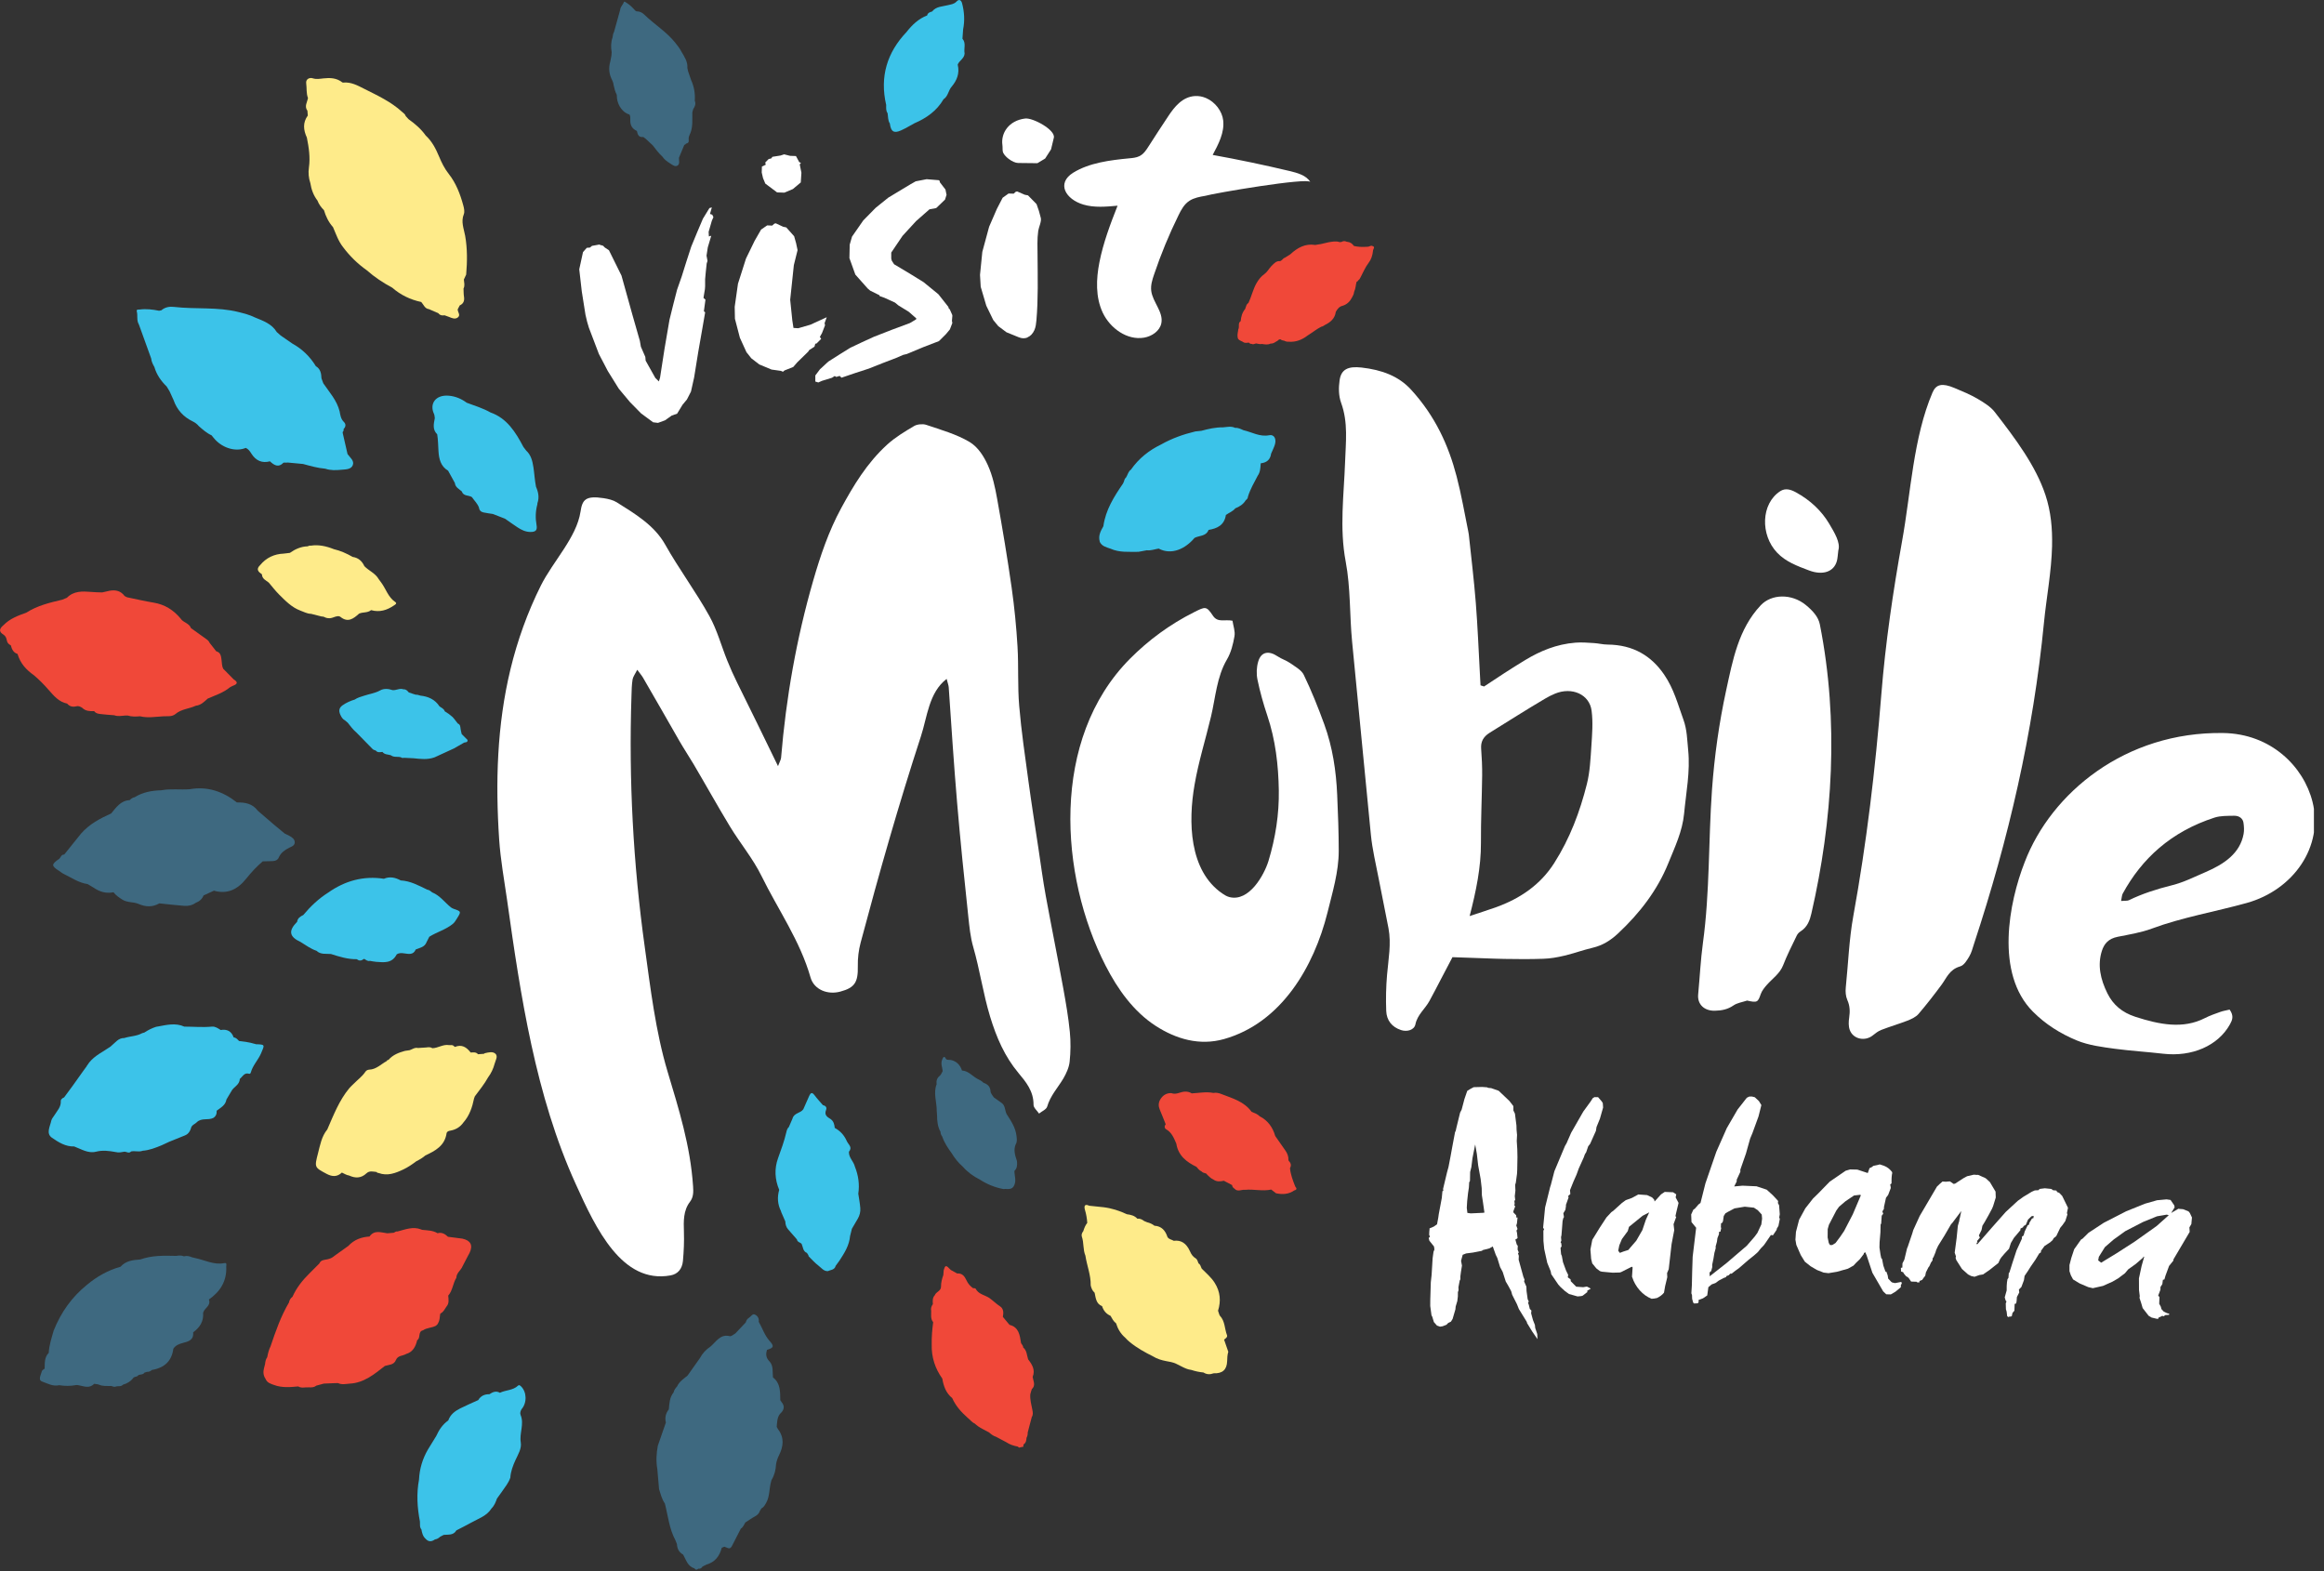
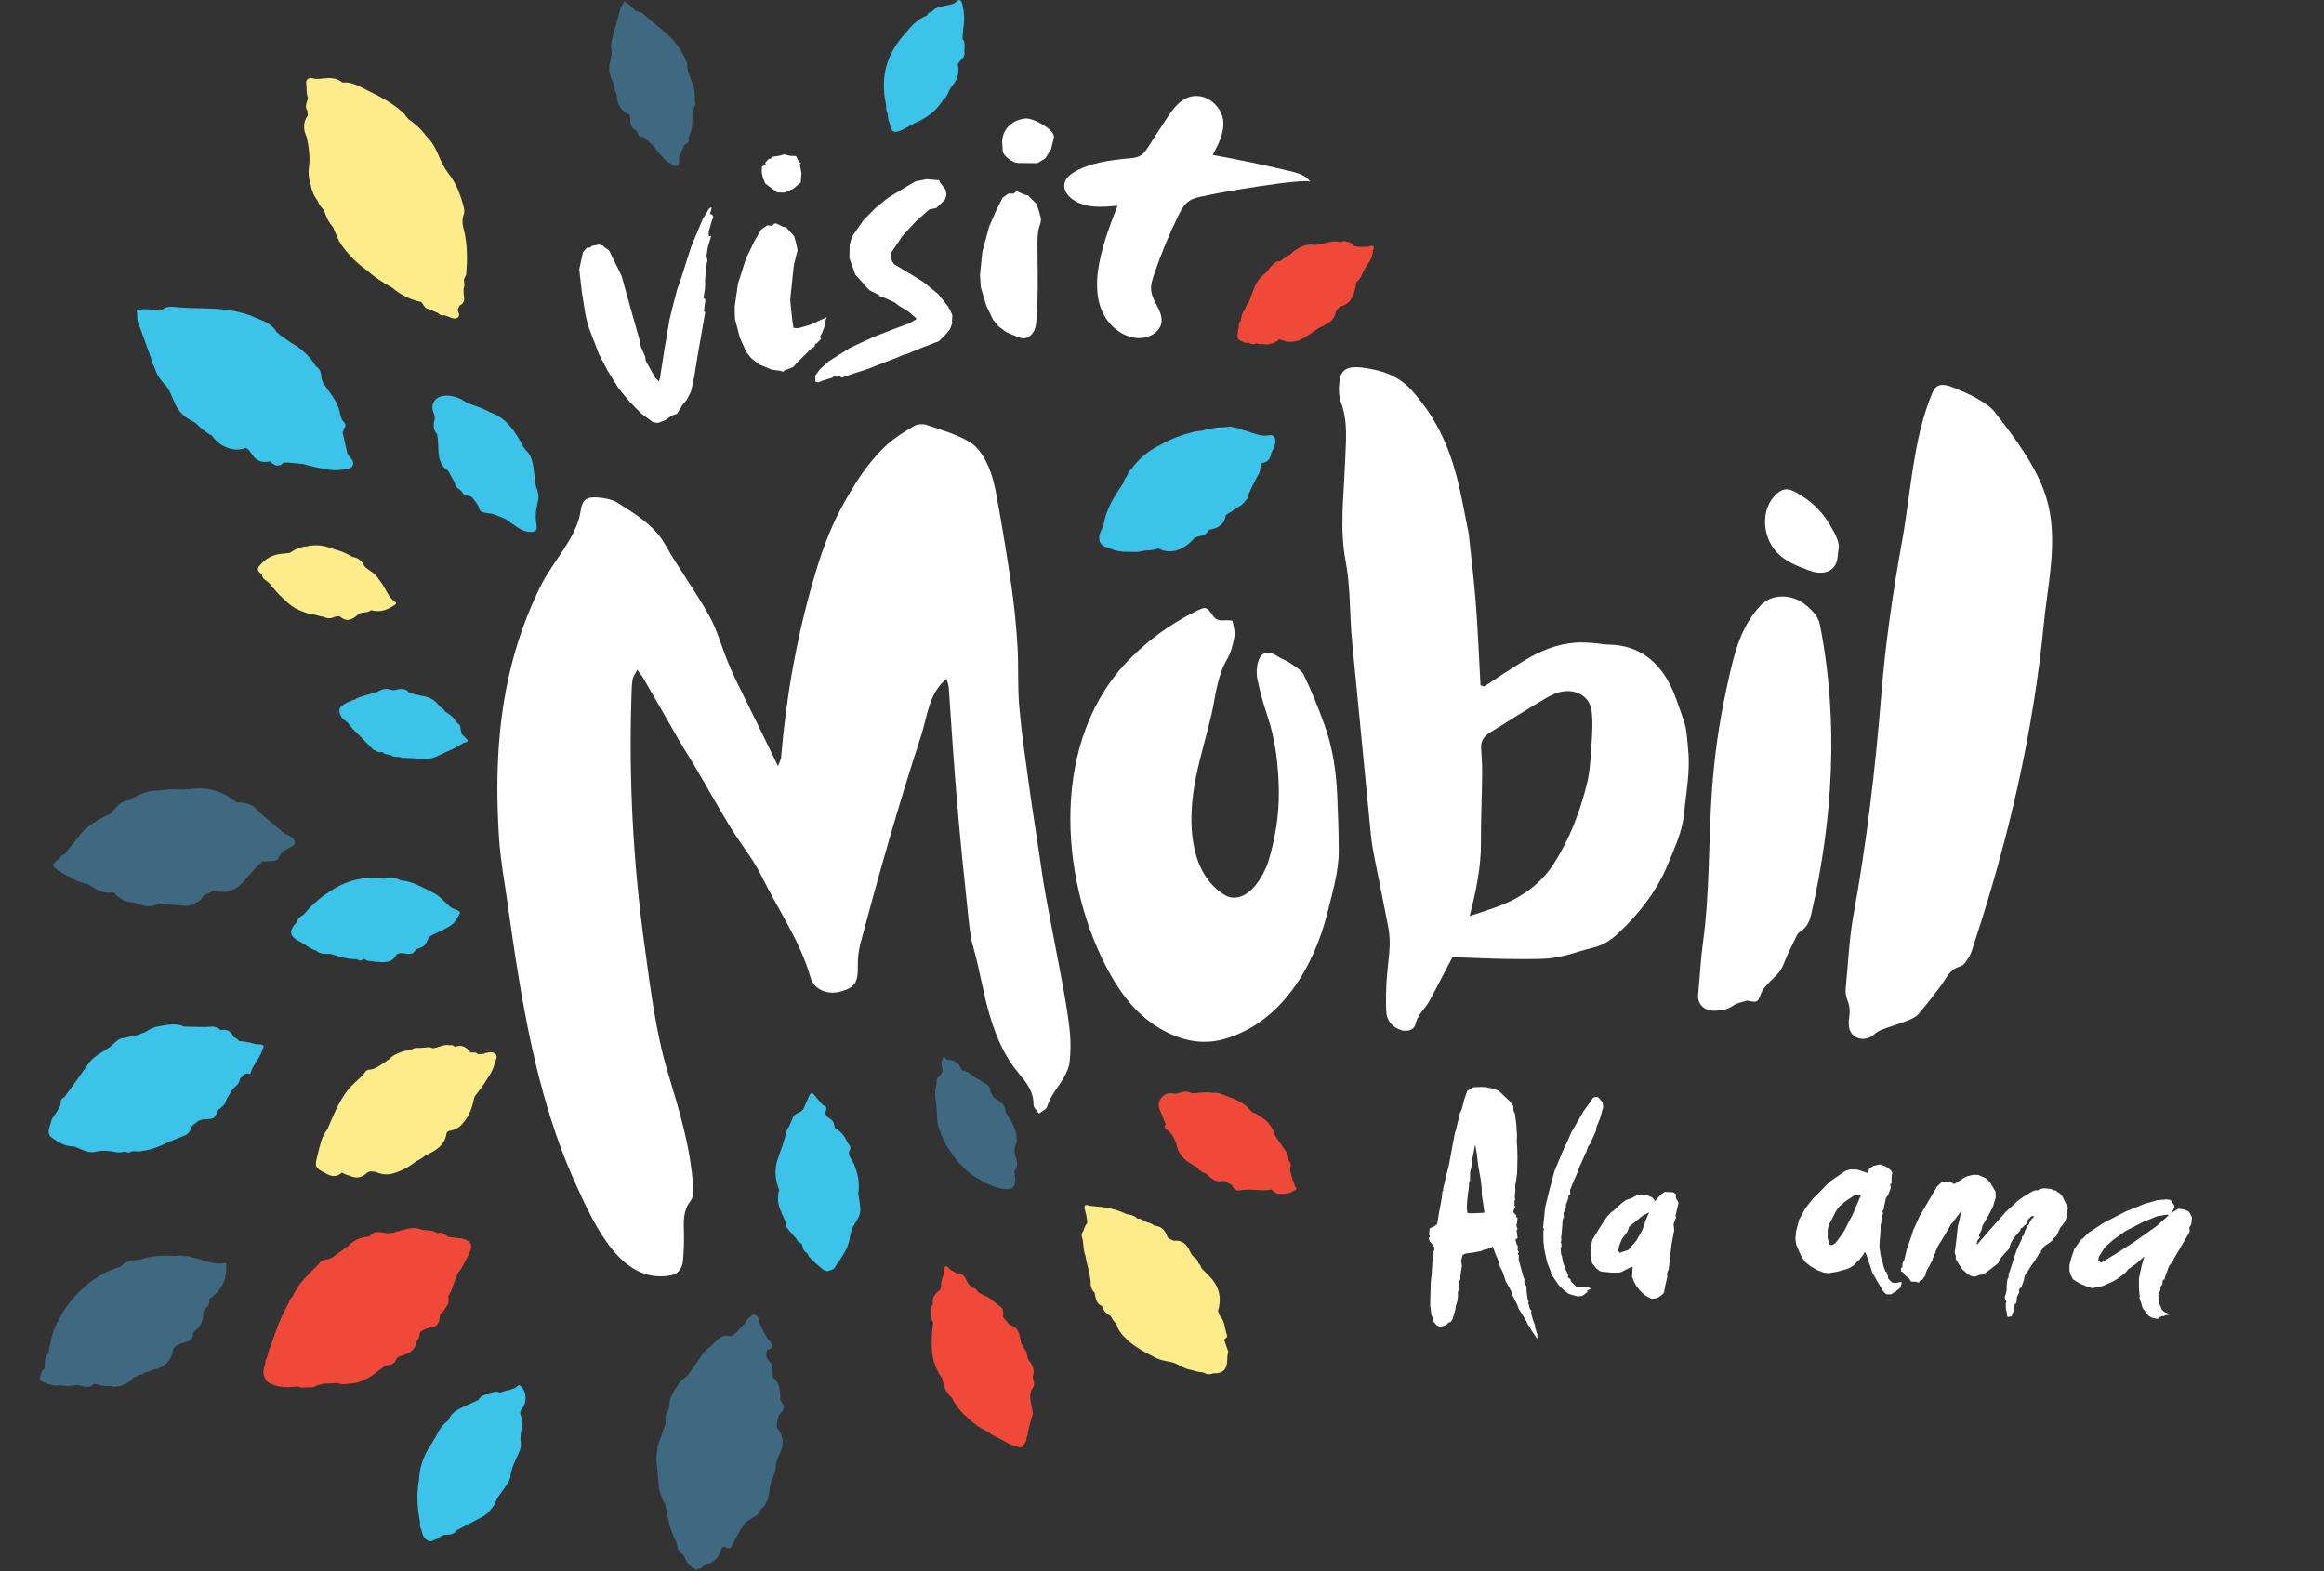
<svg xmlns="http://www.w3.org/2000/svg" width="213" height="144" viewBox="0 0 213 144" fill="none">
  <rect x="0" y="0" width="213" height="144" fill="#333333" stroke="none" />
  <g clip-path="url(#clip0_8265_1397)">
    <path fill-rule="evenodd" clip-rule="evenodd" d="M27.561 86.345C28.034 86.629 28.482 86.971 29.01 87.144C29.394 87.511 29.879 87.396 30.33 87.437C31.107 87.687 31.883 87.93 32.709 87.914C32.927 88.096 33.139 88.057 33.344 87.891L33.397 87.891C33.553 87.987 33.7 88.121 33.906 88.067C34.096 88.099 34.284 88.14 34.477 88.156C35.196 88.208 35.932 88.31 36.356 87.476C36.58 87.322 36.81 87.345 37.068 87.383C37.452 87.437 37.888 87.54 38.103 87.022C38.48 86.865 38.928 86.817 39.103 86.335C39.183 86.175 39.266 86.015 39.346 85.856C40.043 85.421 40.856 85.207 41.504 84.677C41.654 84.555 41.765 84.373 41.869 84.204C42.284 83.542 42.281 83.539 41.569 83.293C41.48 83.258 41.403 83.223 41.32 83.159C40.752 82.698 40.31 82.069 39.61 81.791C39.472 81.679 39.337 81.558 39.153 81.539C38.376 81.162 37.611 80.74 36.73 80.695C36.236 80.427 35.727 80.311 35.186 80.542C33.317 80.254 31.619 80.724 30.069 81.817C29.203 82.366 28.46 83.069 27.797 83.865C27.527 83.996 27.279 84.146 27.229 84.491C26.41 85.312 26.508 85.865 27.558 86.338L27.561 86.345ZM48.881 42.784C48.801 42.253 48.663 41.694 48.23 41.301C48.144 41.189 48.058 41.077 47.972 40.965C47.26 39.611 46.468 38.336 44.958 37.805C44.267 37.415 43.515 37.185 42.778 36.913C42.287 36.549 41.737 36.319 41.142 36.268C39.898 36.156 39.349 37.032 39.776 37.933C39.831 38.048 39.828 38.195 39.852 38.326C39.748 38.847 39.625 39.371 40.07 39.805C40.153 40.313 40.156 40.828 40.187 41.339C40.23 42.058 40.39 42.745 41.068 43.138C41.274 43.512 41.483 43.889 41.688 44.263C41.731 44.669 42.072 44.813 42.321 45.036C42.477 45.506 42.956 45.362 43.254 45.564C43.469 45.886 43.767 46.148 43.902 46.532C43.932 46.797 44.101 46.922 44.328 46.97C44.611 47.027 44.896 47.066 45.179 47.11C45.547 47.254 45.915 47.398 46.287 47.542C46.67 47.807 47.048 48.082 47.438 48.337C47.797 48.571 48.169 48.756 48.623 48.756C49.077 48.756 49.264 48.615 49.175 48.12C49.062 47.491 49.08 46.861 49.246 46.238C49.258 46.2 49.261 46.161 49.255 46.123C49.443 45.599 49.341 45.1 49.126 44.615C49.007 44.008 48.976 43.388 48.884 42.78L48.881 42.784ZM100.785 49.638C100.982 50.076 101.396 50.152 101.777 50.287C102.603 50.66 103.478 50.568 104.34 50.577C104.598 50.529 104.853 50.482 105.111 50.434C105.485 50.478 105.832 50.338 106.194 50.28C107.389 50.91 108.653 50.29 109.479 49.302C109.915 49.069 110.532 49.178 110.768 48.568C111.557 48.44 112.211 48.139 112.356 47.2C112.638 46.992 112.985 46.88 113.215 46.593L113.212 46.593C113.605 46.439 113.952 46.222 114.179 45.842C114.299 45.762 114.372 45.653 114.382 45.503C114.593 44.825 114.95 44.222 115.272 43.602C115.499 43.288 115.518 42.915 115.542 42.544C115.554 42.518 115.557 42.49 115.554 42.461C116.076 42.407 116.423 42.148 116.5 41.579C116.616 41.304 116.755 41.036 116.844 40.755C117.006 40.237 116.785 39.799 116.337 39.889C115.465 40.064 114.747 39.604 113.961 39.428C113.716 39.32 113.479 39.192 113.2 39.214C112.831 39.035 112.451 39.144 112.073 39.169C111.398 39.157 110.747 39.313 110.099 39.486C109.918 39.505 109.734 39.524 109.553 39.543C108.46 39.805 107.404 40.179 106.415 40.739C105.31 41.272 104.371 42.017 103.65 43.049C103.435 43.189 103.376 43.439 103.266 43.653C103.241 43.672 103.229 43.697 103.232 43.73C103.118 43.828 103.048 43.956 103.02 44.11C102.99 44.18 102.959 44.247 102.928 44.318C102.109 45.513 101.332 46.73 101.126 48.232C100.881 48.663 100.641 49.098 100.795 49.632L100.785 49.638ZM81.221 9.614C81.221 9.876 81.185 10.145 81.35 10.375C81.403 10.694 81.369 11.033 81.556 11.318C81.651 12.062 81.918 12.244 82.569 11.957C82.996 11.768 83.398 11.522 83.809 11.298C84.902 10.829 85.851 10.17 86.48 9.094C86.901 8.828 86.916 8.279 87.226 7.937C87.714 7.355 87.966 6.703 87.775 5.924C87.923 5.537 88.392 5.364 88.408 4.891C88.316 4.447 88.567 3.952 88.211 3.549C88.233 3.265 88.251 2.977 88.273 2.693C88.432 1.891 88.386 1.092 88.178 0.306C88.104 0.022 87.914 -0.122 87.665 0.143C87.441 0.383 87.155 0.402 86.87 0.475C86.37 0.606 85.805 0.578 85.43 1.054C85.231 1.111 85.031 1.169 84.973 1.418C84.187 1.715 83.597 2.281 83.079 2.942C81.304 4.815 80.623 7.02 81.218 9.611L81.221 9.614ZM42.311 67.261C42.281 67.121 42.241 66.98 42.219 66.839C42.189 66.635 42.204 66.408 41.961 66.315C41.848 66.171 41.737 66.028 41.624 65.884C41.575 65.829 41.529 65.772 41.48 65.718C41.258 65.516 41.019 65.344 40.764 65.194C40.684 64.948 40.457 64.874 40.282 64.743C39.865 64.101 39.248 63.836 38.535 63.756C38.391 63.724 38.25 63.653 38.096 63.676C38.041 63.644 37.995 63.634 37.955 63.628C37.796 63.574 37.633 63.522 37.473 63.468C37.341 63.318 37.212 63.158 36.985 63.181C36.641 63.046 36.325 63.283 35.988 63.254C35.604 63.123 35.189 63.085 34.846 63.276C34.367 63.541 33.845 63.602 33.347 63.772C33.062 63.867 32.767 63.938 32.513 64.117C32.12 64.235 31.748 64.398 31.41 64.634C31.088 64.861 31.024 65.123 31.186 65.491C31.282 65.708 31.398 65.913 31.616 66.024C31.702 66.095 31.785 66.168 31.871 66.239C32.12 66.558 32.362 66.881 32.672 67.143C33.151 67.632 33.63 68.121 34.109 68.61C34.195 68.718 34.315 68.753 34.437 68.788C34.609 69.003 34.833 68.936 35.051 68.916C35.251 69.175 35.561 69.137 35.822 69.22C36.101 69.444 36.448 69.316 36.752 69.409C36.844 69.498 36.952 69.466 37.056 69.456C37.338 69.469 37.621 69.482 37.906 69.498C38.548 69.565 39.193 69.645 39.822 69.415L39.8 69.399C39.806 69.405 39.813 69.412 39.819 69.418C40.411 69.146 41.007 68.875 41.599 68.6C41.9 68.427 42.201 68.255 42.505 68.082C42.624 68.002 42.87 68.098 42.852 67.82C42.671 67.638 42.489 67.453 42.308 67.271L42.311 67.261ZM33.123 67.05C33.123 67.05 33.123 67.05 33.127 67.05L33.123 67.05ZM47.73 127.046C47.65 126.972 47.567 126.911 47.481 126.998C47.011 127.448 46.357 127.388 45.817 127.653C45.464 127.445 45.154 127.589 44.853 127.787C44.423 127.777 44.067 127.928 43.831 128.324C43.282 128.576 42.723 128.81 42.182 129.084C41.707 129.324 41.277 129.637 41.084 130.19C40.571 130.548 40.236 131.053 39.978 131.622C39.724 132.037 39.469 132.449 39.214 132.865C38.726 133.711 38.45 134.622 38.404 135.61C38.164 136.894 38.238 138.169 38.486 139.444C38.511 139.693 38.44 139.965 38.624 140.182C38.68 140.508 38.76 140.821 39.017 141.045C39.285 141.339 39.57 141.304 39.865 141.093C40.049 141.071 40.202 140.978 40.337 140.85C40.448 140.793 40.556 140.735 40.666 140.678C41.084 140.633 41.553 140.741 41.829 140.265C42.299 140.019 42.775 139.786 43.239 139.527C43.883 139.166 44.62 138.939 45.05 138.249C45.304 138.003 45.43 137.68 45.547 137.351C45.703 137.134 45.857 136.916 46.014 136.699C46.293 136.297 46.606 135.916 46.772 135.437C46.809 134.859 47.011 134.331 47.248 133.814C47.484 133.299 47.822 132.769 47.73 132.206C47.588 131.36 48.064 130.525 47.714 129.688C47.644 129.519 47.702 129.327 47.8 129.161C48.319 128.567 48.285 127.563 47.736 127.049L47.73 127.046ZM78.354 106.936C78.247 106.447 77.783 106.112 77.805 105.565C78.158 105.137 77.762 104.923 77.611 104.584C77.363 104.028 77.007 103.648 76.506 103.377C76.475 103.054 76.402 102.753 76.116 102.559C75.812 102.373 75.527 102.197 75.711 101.734C75.812 101.482 75.653 101.338 75.416 101.284C75.159 100.98 74.885 100.692 74.646 100.373C74.428 100.082 74.296 100.159 74.17 100.434C73.989 100.843 73.808 101.255 73.627 101.664C73.372 102.041 72.776 101.99 72.638 102.514C72.525 102.776 72.411 103.038 72.3 103.297C72.159 103.418 72.11 103.603 72.07 103.77C71.88 104.591 71.591 105.374 71.306 106.163C70.962 107.118 71.014 108.106 71.416 109.052C71.223 109.723 71.266 110.372 71.576 110.998C71.582 110.982 71.591 110.966 71.597 110.953C71.594 110.969 71.588 110.985 71.576 110.998C71.585 111.033 71.597 111.071 71.607 111.106C71.73 111.388 71.852 111.669 71.975 111.95C71.984 112.225 72.055 112.474 72.239 112.682C72.506 112.985 72.77 113.292 73.037 113.596C73.077 113.851 73.332 113.858 73.47 114.002C73.602 114.299 73.587 114.689 73.958 114.836C74.001 114.903 74.044 114.967 74.087 115.034C74.096 115.072 74.103 115.107 74.112 115.142C74.409 115.43 74.683 115.753 75.008 115.996C75.272 116.194 75.484 116.516 75.871 116.504C76.107 116.392 76.411 116.405 76.558 116.12C76.571 116.095 76.577 116.066 76.577 116.037C76.7 115.871 76.819 115.702 76.942 115.535C77.393 114.845 77.835 114.152 77.912 113.286C77.967 113.065 78.023 112.842 78.078 112.621C78.259 112.311 78.437 112.004 78.618 111.698C78.793 111.4 78.876 111.065 78.848 110.726C78.815 110.285 78.729 109.847 78.664 109.41C78.793 108.553 78.674 107.729 78.354 106.93L78.354 106.936ZM12.715 29.727C12.715 29.743 12.734 29.759 12.743 29.775C13.114 30.8 13.483 31.826 13.854 32.852C13.885 33.14 14.008 33.392 14.149 33.635C14.354 34.347 14.763 34.923 15.275 35.424C15.364 35.571 15.454 35.718 15.543 35.865C15.662 36.131 15.782 36.396 15.905 36.661C16.224 37.575 16.826 38.22 17.664 38.623C17.888 38.732 18.069 38.869 18.223 39.058C18.588 39.374 18.95 39.7 19.395 39.901C19.503 40.032 19.607 40.173 19.724 40.297C20.479 41.106 21.642 41.419 22.523 41.052C22.76 41.151 22.907 41.362 23.033 41.566C23.447 42.224 24.006 42.474 24.743 42.282C25.127 42.643 25.523 42.892 25.986 42.403C26.127 42.403 26.272 42.4 26.413 42.397C26.867 42.438 27.321 42.48 27.776 42.525C28.448 42.707 29.12 42.902 29.817 42.959C30.299 43.126 30.797 43.103 31.291 43.055C31.677 43.017 32.163 43.039 32.328 42.646C32.503 42.231 32.077 41.934 31.852 41.617C31.705 40.969 31.555 40.32 31.407 39.671C31.417 39.642 31.417 39.614 31.413 39.582C31.506 39.515 31.49 39.412 31.496 39.316C31.705 39.109 31.714 38.866 31.518 38.674C31.238 38.403 31.192 38.057 31.128 37.706C30.876 36.69 30.189 35.952 29.63 35.13C29.575 34.98 29.519 34.827 29.464 34.677C29.449 34.226 29.369 33.811 28.948 33.561C28.408 32.673 27.687 31.983 26.797 31.491C26.44 31.245 26.084 30.999 25.728 30.753C25.608 30.647 25.489 30.542 25.369 30.436C24.899 29.663 24.11 29.404 23.355 29.091C22.883 28.855 22.376 28.73 21.872 28.602C19.92 28.11 17.916 28.359 15.945 28.129C15.546 28.081 15.125 28.145 14.787 28.442C14.717 28.455 14.649 28.468 14.579 28.481C13.992 28.362 13.406 28.292 12.81 28.369C12.7 28.381 12.479 28.334 12.537 28.541C12.642 28.928 12.5 29.363 12.724 29.724L12.715 29.727ZM23.463 95.714C23.41 95.682 23.355 95.669 23.303 95.663C22.852 95.519 22.379 95.477 21.912 95.413C21.768 95.27 21.642 95.097 21.418 95.084C21.209 94.499 20.795 94.305 20.227 94.404C19.978 94.247 19.724 94.065 19.426 94.094C18.582 94.174 17.737 94.094 16.893 94.094C16.086 93.729 15.282 93.934 14.48 94.081C14.422 94.081 14.348 94.106 14.293 94.116C13.912 94.237 13.559 94.42 13.222 94.64C13.157 94.656 13.096 94.672 13.034 94.691C12.522 94.979 11.932 94.963 11.392 95.139C11.125 95.132 10.901 95.234 10.698 95.41C10.508 95.583 10.318 95.752 10.127 95.925C9.467 96.391 8.712 96.72 8.181 97.375C8.12 97.465 8.058 97.554 7.994 97.644C7.966 97.657 7.951 97.679 7.954 97.714C7.85 97.858 7.742 98.002 7.638 98.145C7.306 98.612 6.975 99.075 6.643 99.542C6.388 99.887 6.13 100.235 5.876 100.581C5.719 100.641 5.563 100.766 5.572 100.919C5.602 101.466 5.24 101.801 4.998 102.201C4.896 102.37 4.74 102.53 4.7 102.715C4.592 103.242 4.193 103.885 4.761 104.278C5.357 104.69 6.014 105.105 6.797 105.077C7.444 105.319 8.083 105.738 8.789 105.559C9.418 105.399 10.005 105.482 10.609 105.591C10.883 105.668 11.153 105.597 11.423 105.553C11.622 105.565 11.825 105.748 12.018 105.534C12.368 105.46 12.731 105.607 13.078 105.47C13.688 105.425 14.253 105.201 14.818 104.968C15.051 104.859 15.285 104.751 15.521 104.642C15.994 104.453 16.466 104.262 16.939 104.07C17.299 103.933 17.449 103.623 17.547 103.271C17.667 103.076 17.885 103.009 18.032 102.862C18.471 102.421 19.076 102.709 19.555 102.459C19.794 102.309 19.877 102.079 19.859 101.801C20.224 101.52 20.666 101.312 20.755 100.772C20.902 100.523 21.05 100.277 21.197 100.028C21.397 99.606 21.962 99.456 21.974 98.893C22.232 98.679 22.388 98.277 22.83 98.414C22.916 98.439 22.965 98.376 22.99 98.286C23.171 97.634 23.659 97.161 23.923 96.551C24.276 95.739 24.298 95.736 23.466 95.707L23.463 95.714Z" fill="#3CC3E9" />
    <path d="M86.76 62.225C85.126 63.474 84.985 65.72 84.405 67.484C82.373 73.706 80.571 80.036 78.882 86.386C78.695 87.085 78.606 87.83 78.621 88.549C78.652 90.022 78.348 90.524 77.022 90.882C75.846 91.204 74.609 90.703 74.287 89.588C73.329 86.223 71.318 83.391 69.796 80.292C69.013 78.694 67.837 77.291 66.904 75.754C65.759 73.866 64.684 71.926 63.555 70.015C63.134 69.309 62.677 68.622 62.265 67.906C61.157 65.976 60.058 64.04 58.932 62.109C58.815 61.908 58.655 61.726 58.407 61.387C58.204 61.787 58.017 62.026 57.977 62.276C57.897 62.771 57.891 63.273 57.876 63.774C57.621 71.463 58.032 79.183 59.097 86.823C59.616 90.575 60.092 94.563 61.176 98.187C62.216 101.663 63.272 104.99 63.521 108.719C63.558 109.246 63.564 109.722 63.239 110.147C62.621 110.953 62.652 111.921 62.683 112.911C62.711 113.793 62.674 114.682 62.594 115.557C62.526 116.305 62.121 116.778 61.455 116.896C57.004 117.705 54.6 112.582 52.767 108.521C49.084 100.43 47.711 91.278 46.477 82.497C46.213 80.65 45.876 78.812 45.75 76.953C45.403 71.75 45.541 66.471 46.791 61.317C47.423 58.713 48.335 56.15 49.559 53.693C50.665 51.465 52.841 49.276 53.206 46.899C53.369 45.816 53.645 45.4 55.337 45.662C55.754 45.726 56.203 45.835 56.528 46.039C58.256 47.123 59.985 48.164 60.97 49.919C62.225 52.149 63.782 54.236 65.016 56.463C65.728 57.748 66.106 59.182 66.655 60.544C66.928 61.224 67.229 61.895 67.555 62.554C68.783 65.046 70.011 67.532 71.306 70.216C71.447 69.836 71.57 69.644 71.588 69.45C72.043 63.956 72.998 58.521 74.535 53.204C75.186 50.948 75.951 48.682 77.093 46.579C78.213 44.522 79.444 42.451 81.314 40.748C82.032 40.093 82.919 39.553 83.797 39.038C84.061 38.882 84.586 38.834 84.884 38.936C86.256 39.399 87.702 39.811 88.872 40.514C89.651 40.984 90.182 41.847 90.535 42.627C90.978 43.604 91.202 44.665 91.389 45.71C91.877 48.423 92.334 51.143 92.721 53.868C92.976 55.658 93.151 57.463 93.258 59.269C93.366 61.074 93.258 62.899 93.412 64.701C93.608 67.015 93.949 69.319 94.262 71.619C94.538 73.648 94.858 75.674 95.165 77.7C95.389 79.18 95.582 80.669 95.852 82.139C96.371 84.967 96.942 87.782 97.455 90.607C97.694 91.924 97.921 93.246 98.053 94.579C98.142 95.477 98.13 96.404 98.035 97.308C97.98 97.838 97.728 98.388 97.452 98.858C96.948 99.704 96.264 100.427 95.975 101.427C95.898 101.689 95.487 101.852 95.232 102.063C95.054 101.794 94.723 101.529 94.726 101.258C94.738 100.008 94.017 99.148 93.35 98.35C92.083 96.832 91.328 95.097 90.741 93.163C90.106 91.07 89.805 88.897 89.2 86.798C88.936 85.887 88.844 84.919 88.743 83.967C88.371 80.512 88.018 77.058 87.724 73.604C87.423 70.066 87.195 66.526 86.953 62.995C86.941 62.809 86.864 62.627 86.763 62.225L86.76 62.225Z" fill="white" />
    <path d="M136.009 62.925C137.252 62.1 138.498 61.276 139.785 60.499C141.151 59.672 142.649 59.039 144.395 58.902C144.951 58.857 145.528 58.905 146.096 58.94C146.504 58.966 146.916 59.074 147.321 59.077C149.716 59.093 151.364 60.135 152.527 61.835C153.424 63.148 153.786 64.577 154.293 65.97C154.627 66.89 154.63 67.817 154.725 68.747C154.925 70.735 154.532 72.636 154.351 74.576C154.194 76.212 153.501 77.64 152.905 79.116C151.914 81.57 150.302 83.686 148.279 85.571C147.622 86.182 146.9 86.645 145.983 86.862C145.102 87.07 144.251 87.38 143.373 87.591C142.747 87.741 142.096 87.856 141.452 87.875C140.264 87.917 139.072 87.91 137.884 87.888C136.626 87.866 135.367 87.795 134.109 87.763C133.722 87.754 133.338 87.738 133.123 87.728C132.356 89.157 131.708 90.464 131.008 91.748C130.615 92.47 129.903 93.001 129.725 93.886C129.617 94.407 128.963 94.592 128.411 94.41C127.564 94.132 127.085 93.515 127.051 92.653C127.008 91.55 127.033 90.438 127.128 89.332C127.251 87.914 127.524 86.501 127.26 85.086C126.971 83.558 126.646 82.037 126.354 80.503C126.099 79.177 125.777 77.854 125.645 76.512C125.068 70.632 124.497 64.74 123.926 58.838C123.686 56.384 123.794 53.898 123.336 51.469C122.753 48.385 123.174 45.372 123.281 42.33C123.34 40.537 123.576 38.738 122.919 36.926C122.68 36.268 122.68 35.53 122.778 34.852C122.919 33.862 123.533 33.542 124.807 33.689C126.618 33.897 128.168 34.45 129.32 35.706C131.561 38.15 132.767 40.85 133.501 43.659C133.937 45.324 134.222 47.002 134.563 48.673C134.584 48.775 134.606 48.877 134.618 48.98C134.842 51.069 135.094 53.159 135.26 55.246C135.429 57.403 135.518 59.56 135.634 61.714C135.653 62.081 135.674 62.446 135.693 62.813C135.8 62.848 135.907 62.883 136.015 62.918L136.009 62.925ZM134.695 83.961C135.533 83.676 136.303 83.443 137.062 83.171C139.349 82.357 141.194 81.069 142.443 79.11C143.892 76.838 144.804 74.39 145.439 71.869C145.725 70.735 145.774 69.546 145.854 68.373C145.924 67.303 146.013 66.216 145.875 65.149C145.688 63.644 144.076 62.928 142.511 63.58C142.194 63.711 141.887 63.867 141.599 64.04C139.892 65.047 138.228 66.108 136.549 67.149C135.938 67.526 135.705 67.987 135.751 68.626C135.812 69.447 135.852 70.268 135.843 71.089C135.818 73.138 135.72 75.183 135.732 77.228C135.745 79.493 135.284 81.686 134.695 83.964L134.695 83.961Z" fill="white" />
    <path d="M188.079 50.017C188.021 52.42 187.554 54.814 187.339 57.022C186.348 67.212 184.085 76.914 180.92 86.519C180.791 86.909 180.696 87.318 180.484 87.67C180.276 88.015 180.018 88.469 179.643 88.577C178.658 88.865 178.415 89.629 177.942 90.265C177.27 91.172 176.576 92.07 175.833 92.936C175.594 93.217 175.177 93.406 174.796 93.556C174.016 93.856 173.203 94.093 172.423 94.396C172.14 94.508 171.892 94.697 171.662 94.885C170.946 95.473 169.844 95.253 169.534 94.396C169.408 94.048 169.427 93.636 169.482 93.265C169.562 92.712 169.556 92.201 169.313 91.655C169.16 91.31 169.132 90.891 169.169 90.517C169.393 88.35 169.47 86.104 169.86 83.96C171.078 77.253 171.88 70.516 172.429 63.637C172.807 58.917 173.497 54.242 174.329 49.605C175.137 45.151 175.348 40.13 177.12 35.973C177.448 35.203 178.019 35.094 179.121 35.555C179.849 35.858 180.589 36.165 181.249 36.552C181.829 36.89 182.455 37.29 182.805 37.74C184.733 40.22 186.59 42.709 187.471 45.371C187.975 46.892 188.113 48.458 188.076 50.014L188.079 50.017Z" fill="white" />
    <path d="M112.961 56.892C113.031 57.375 113.222 57.864 113.142 58.317C113.013 59.043 112.832 59.8 112.451 60.446C111.512 62.047 111.407 63.932 110.993 65.67C110.496 67.76 109.842 69.828 109.48 71.949C108.905 75.25 108.952 79.785 112.031 81.894C112.23 82.031 112.439 82.159 112.675 82.22C114.486 82.683 115.859 80.197 116.255 78.925C116.905 76.781 117.24 74.618 117.206 72.442C117.169 70.131 116.905 67.821 116.15 65.578C115.788 64.501 115.481 63.405 115.251 62.296C115.14 61.759 115.162 61.161 115.318 60.634C115.579 59.739 116.276 59.602 117.105 60.161C117.452 60.398 117.894 60.529 118.235 60.768C118.695 61.094 119.285 61.411 119.493 61.849C120.209 63.334 120.816 64.855 121.372 66.383C122.139 68.489 122.462 70.662 122.557 72.863C122.631 74.57 122.698 76.276 122.698 77.983C122.698 79.919 122.124 81.782 121.661 83.664C120.427 88.582 117.455 93.746 112.184 95.235C109.946 95.865 107.8 95.241 105.919 94.024C103.905 92.72 102.437 90.672 101.332 88.508C97.111 80.287 96.23 67.751 103.573 60.369C105.259 58.675 107.208 57.228 109.452 56.103C110.496 55.582 110.566 55.537 111.177 56.445C111.613 57.097 112.276 56.748 112.964 56.892L112.961 56.892Z" fill="white" />
-     <path d="M204.346 92.528C204.779 93.125 204.579 93.521 204.383 93.879C203.296 95.844 200.905 96.886 198.243 96.576C196.791 96.407 195.327 96.32 193.881 96.129C192.69 95.969 191.425 95.809 190.341 95.359C188.84 94.736 187.483 93.889 186.32 92.719C182.842 89.23 184.116 82.717 185.571 79.01C187.996 72.677 194.787 67.05 203.757 67.184C208.131 67.245 211.136 70.245 211.95 73.501C212.972 77.582 210.215 81.564 205.912 82.762C203.026 83.564 199.99 84.079 197.215 85.111C196.248 85.472 195.149 85.651 194.087 85.862C193.239 86.031 192.846 86.507 192.641 87.156C192.229 88.45 192.503 89.741 193.15 91.048C193.666 92.087 194.489 92.799 195.717 93.195C197.933 93.911 200.082 94.333 202.08 93.314C202.522 93.087 203.011 92.917 203.496 92.745C203.741 92.655 204.017 92.614 204.346 92.534L204.346 92.528ZM194.403 82.577C194.768 82.545 194.98 82.577 195.115 82.51C196.34 81.912 197.666 81.487 199.06 81.139C200.162 80.864 201.144 80.359 202.151 79.928C203.898 79.177 205.307 78.189 205.632 76.435C205.691 76.109 205.672 75.754 205.62 75.406C205.565 75.026 205.239 74.76 204.773 74.767C204.162 74.776 203.505 74.764 202.983 74.93C198.971 76.224 196.294 78.707 194.553 81.902C194.47 82.056 194.473 82.248 194.403 82.577Z" fill="white" />
    <path d="M160.113 91.71C159.693 91.85 159.211 91.918 158.873 92.154C158.348 92.518 157.789 92.624 157.172 92.637C156.19 92.659 155.557 92.042 155.64 91.147C155.791 89.575 155.864 87.994 156.076 86.431C156.715 81.778 156.574 77.075 156.908 72.384C157.129 69.316 157.556 66.267 158.207 63.27C158.805 60.541 159.318 57.665 161.369 55.483C162.357 54.428 164.202 54.39 165.494 55.441C166.127 55.956 166.655 56.531 166.793 57.227C168.561 66.133 167.966 75.256 166.022 83.708C165.878 84.338 165.666 84.961 165.022 85.367C164.881 85.456 164.752 85.594 164.684 85.734C164.245 86.642 163.785 87.546 163.422 88.483C163.131 89.224 162.468 89.674 161.955 90.246C161.719 90.508 161.482 90.806 161.372 91.122C161.114 91.86 161.062 91.918 160.116 91.704L160.113 91.71Z" fill="white" />
    <path d="M168.49 50.418C168.429 50.9 168.423 51.169 168.355 51.415C168.085 52.408 167.069 52.76 165.804 52.284C164.727 51.878 163.662 51.485 162.879 50.657C161.319 49.018 161.396 46.161 163.164 45.017C163.634 44.714 164.119 44.861 164.595 45.12C165.961 45.864 166.971 46.861 167.643 47.989C168.147 48.839 168.687 49.724 168.494 50.418L168.49 50.418Z" fill="white" />
    <path fill-rule="evenodd" clip-rule="evenodd" d="M118.124 106.409C118.118 106.377 118.105 106.346 118.087 106.32C118.105 105.997 117.992 105.719 117.817 105.464C117.507 105.013 117.19 104.566 116.877 104.118C116.647 103.313 116.196 102.693 115.459 102.316C115.25 102.099 114.971 102.019 114.71 101.901C114.01 100.932 112.93 100.661 111.923 100.265C111.705 100.178 111.456 100.124 111.21 100.172C110.547 100.041 109.887 100.178 109.227 100.213C108.859 99.983 108.475 100.028 108.092 100.159C107.843 100.245 107.594 100.284 107.342 100.188C107.318 100.213 107.284 100.233 107.25 100.245C107.281 100.226 107.306 100.204 107.342 100.188C106.891 100.178 106.563 100.396 106.333 100.785C106.167 101.086 106.161 101.389 106.299 101.709C106.489 102.15 106.658 102.6 106.839 103.045C106.698 103.217 106.719 103.412 106.888 103.508C107.401 103.799 107.591 104.316 107.812 104.815C107.99 105.936 108.758 106.505 109.66 106.946C109.789 107.106 109.918 107.266 110.105 107.352C110.225 107.477 110.382 107.518 110.538 107.553C110.741 107.768 110.943 107.988 111.217 108.113C111.517 108.33 111.843 108.288 112.171 108.221C112.423 108.355 112.678 108.487 112.93 108.621C112.93 108.777 113.028 108.867 113.141 108.943C113.433 109.276 113.789 109.004 114.115 109.052C114.913 108.972 115.714 109.202 116.509 109.027C116.656 109.138 116.804 109.253 116.951 109.368C117.537 109.49 118.105 109.471 118.624 109.106C118.86 109.049 118.873 108.927 118.716 108.758C118.501 108.212 118.286 107.665 118.231 107.068C118.369 106.815 118.32 106.598 118.121 106.406" fill="#F04839" />
    <path fill-rule="evenodd" clip-rule="evenodd" d="M28.125 12.612C28.307 13.516 28.445 14.427 28.313 15.354C28.242 15.843 28.288 16.312 28.442 16.776C28.537 17.364 28.727 17.907 29.093 18.377C29.224 18.722 29.436 19.009 29.691 19.262C29.863 19.84 30.121 20.371 30.52 20.815C30.79 21.435 31.002 22.084 31.422 22.623C32.046 23.464 32.779 24.177 33.62 24.774C34.336 25.407 35.122 25.924 35.953 26.369C36.727 27.046 37.62 27.468 38.609 27.679C38.827 27.918 38.928 28.292 39.315 28.334C39.604 28.459 39.889 28.586 40.178 28.711C40.291 28.861 40.442 28.925 40.623 28.903L40.678 28.909L40.733 28.893C40.874 28.944 41.016 28.989 41.154 29.046C41.418 29.155 41.7 29.286 41.952 29.101C42.25 28.88 41.937 28.605 41.949 28.353C42.01 28.232 42.075 28.113 42.136 27.992C42.477 27.838 42.584 27.57 42.526 27.196C42.486 26.95 42.495 26.695 42.483 26.445C42.624 26.177 42.535 25.896 42.514 25.621C42.584 25.468 42.655 25.317 42.726 25.164C42.827 23.975 42.842 22.796 42.633 21.614C42.517 20.965 42.228 20.329 42.511 19.629C42.6 19.409 42.532 19.086 42.462 18.83C42.179 17.785 41.795 16.782 41.123 15.932C40.745 15.453 40.481 14.916 40.245 14.354C39.947 13.635 39.594 12.951 39.02 12.424C38.59 11.816 38.038 11.347 37.446 10.925C37.359 10.829 37.27 10.733 37.184 10.637C37.132 10.455 36.979 10.369 36.853 10.254C35.828 9.314 34.587 8.749 33.378 8.138C32.773 7.832 32.162 7.496 31.45 7.57C31.419 7.57 31.392 7.563 31.367 7.547C30.848 7.135 30.244 7.119 29.636 7.186C29.307 7.221 29.003 7.285 28.66 7.176C28.368 7.084 28.009 7.25 28.064 7.637C28.129 8.084 28.055 8.551 28.227 8.982C28.159 9.369 27.874 9.746 28.175 10.148C28.187 10.295 28.199 10.442 28.211 10.589C27.733 11.241 27.806 11.922 28.125 12.609L28.125 12.612Z" fill="#FEEB8A" />
    <path fill-rule="evenodd" clip-rule="evenodd" d="M30.557 56.585C30.763 56.502 31.042 56.413 31.202 56.54C31.895 57.1 32.399 56.7 32.909 56.243C33.262 56.08 33.688 56.189 34.011 55.92C34.781 56.141 35.472 55.93 36.114 55.486C36.224 55.409 36.436 55.313 36.203 55.157C35.579 54.732 35.377 53.99 34.956 53.415C34.873 53.303 34.793 53.195 34.711 53.083C34.401 52.533 33.808 52.319 33.397 51.891C33.179 51.415 32.832 51.118 32.322 51.044C31.776 50.728 31.205 50.475 30.594 50.332C29.906 50.057 29.209 49.9 28.482 50.012C28.405 49.993 28.304 50.018 28.19 50.073C27.589 50.092 27.058 50.325 26.569 50.673C26.379 50.696 26.192 50.718 26.002 50.741C25.136 50.776 24.405 51.111 23.837 51.801C23.438 52.182 23.684 52.418 24.006 52.639C24.021 53.06 24.371 53.185 24.629 53.393C24.936 53.751 25.225 54.134 25.556 54.467C26.146 55.051 26.726 55.662 27.518 55.959C27.843 56.074 28.153 56.256 28.509 56.259C28.826 56.339 29.139 56.419 29.455 56.499C29.52 56.505 29.584 56.515 29.648 56.521C29.94 56.678 30.232 56.713 30.551 56.585L30.557 56.585Z" fill="#FEEB8A" />
    <path fill-rule="evenodd" clip-rule="evenodd" d="M38.766 121.932C39.119 121.683 39.567 121.712 39.939 121.517C39.985 121.479 40.031 121.437 40.077 121.399C40.104 121.354 40.132 121.309 40.16 121.264C40.298 121.028 40.301 120.763 40.335 120.504C40.344 120.466 40.353 120.427 40.362 120.389C40.642 120.267 40.755 119.986 40.918 119.756C41.185 119.456 41.108 119.098 41.081 118.746C41.492 118.28 41.507 117.622 41.827 117.11C41.836 116.669 42.219 116.452 42.373 116.097C42.548 115.762 42.723 115.426 42.898 115.088C42.947 115.001 42.999 114.915 43.042 114.822C43.364 114.126 43.14 113.693 42.373 113.525C41.934 113.467 41.495 113.413 41.059 113.356C40.789 113.097 40.491 112.918 40.104 113.03C39.665 112.764 39.174 112.771 38.692 112.72C38.655 112.697 38.619 112.685 38.582 112.678C37.848 112.391 37.148 112.685 36.445 112.867C36.307 112.844 36.203 112.921 36.095 112.985C35.896 113.001 35.699 113.02 35.5 113.036C34.926 112.969 34.318 112.697 33.863 113.333C33.117 113.381 32.454 113.621 31.926 114.193C31.573 114.445 31.22 114.698 30.867 114.95C30.794 115.004 30.72 115.056 30.646 115.11C30.456 115.276 30.25 115.372 29.995 115.423C29.738 115.477 29.409 115.465 29.271 115.8C28.97 116.101 28.669 116.401 28.368 116.704C27.73 117.331 27.177 118.024 26.803 118.861L26.8 118.861C26.628 118.989 26.523 119.159 26.487 119.376C25.741 120.635 25.262 122.019 24.795 123.402C24.636 123.715 24.556 124.054 24.491 124.399C24.35 124.581 24.319 124.805 24.292 125.029C24.261 125.153 24.227 125.275 24.197 125.399C24.105 125.748 24.132 126.08 24.341 126.384C24.485 126.748 24.823 126.831 25.13 126.943C25.851 127.208 26.594 127.141 27.337 127.071C27.561 127.214 27.807 127.176 28.049 127.157C28.368 127.135 28.703 127.23 28.989 127C29.219 126.936 29.449 126.873 29.679 126.812C29.956 126.799 30.232 126.789 30.505 126.777C30.662 126.773 30.821 126.77 30.978 126.764C31.325 126.933 31.687 126.844 32.043 126.815C33.342 126.754 34.299 125.959 35.273 125.195C35.644 125.073 36.104 125.121 36.295 124.636C36.473 124.217 36.915 124.287 37.219 124.099C37.836 123.92 38.094 123.428 38.235 122.833C38.576 122.639 38.281 122.035 38.766 121.929L38.766 121.932Z" fill="#F04839" />
    <path fill-rule="evenodd" clip-rule="evenodd" d="M71.613 128.471C71.579 128.426 71.545 128.379 71.515 128.334C71.499 127.567 71.545 126.778 70.845 126.247C70.784 125.736 70.913 125.173 70.508 124.758C70.204 124.448 70.17 124.106 70.302 123.716C70.931 123.531 70.971 123.378 70.523 122.889C70.075 122.381 69.872 121.726 69.541 121.147C69.59 120.818 69.418 120.578 69.166 120.476C68.96 120.393 68.825 120.674 68.65 120.776C68.503 120.863 68.393 121.013 68.353 121.201C68.037 121.537 67.72 121.876 67.401 122.211C67.229 122.301 67.03 122.502 66.885 122.464C66.017 122.246 65.645 122.969 65.123 123.413C64.715 123.688 64.377 124.036 64.144 124.483C63.766 125.014 63.392 125.547 63.014 126.078C62.667 126.372 62.265 126.611 62.063 127.059C61.921 127.228 61.777 127.394 61.734 127.624C61.363 128.072 61.353 128.631 61.298 129.174C61.016 129.529 60.921 129.932 61.028 130.382C60.782 131.092 60.537 131.798 60.291 132.507C60.162 133.207 60.116 133.91 60.242 134.619C60.297 135.239 60.35 135.862 60.405 136.486C60.549 136.936 60.66 137.406 60.936 137.802C61.228 138.93 61.335 140.119 61.9 141.161C61.949 141.282 61.995 141.4 62.044 141.522C62.06 141.953 62.241 142.276 62.609 142.483C62.885 142.963 63.02 143.567 63.641 143.739C63.745 143.896 63.865 143.905 63.997 143.778C64.165 143.803 64.294 143.739 64.38 143.586C64.506 143.522 64.629 143.458 64.755 143.394C65.525 143.18 65.952 142.63 66.149 141.857C66.228 141.825 66.308 141.793 66.388 141.764C66.621 141.812 66.873 142.097 67.076 141.71C67.349 141.176 67.625 140.64 67.898 140.106C68.113 139.975 68.187 139.735 68.316 139.537C68.534 139.393 68.752 139.253 68.97 139.109C69.243 138.959 69.535 138.831 69.642 138.483C69.691 138.406 69.74 138.329 69.786 138.253C70.007 138.144 70.106 137.943 70.225 137.732C70.566 137.125 70.486 136.422 70.677 135.779C70.686 135.738 70.698 135.699 70.707 135.658C70.974 135.22 71.103 134.734 71.125 134.22C71.171 133.923 71.266 133.648 71.401 133.376C71.8 132.581 71.898 131.775 71.318 131.008C71.275 130.932 71.232 130.858 71.189 130.782C71.226 130.366 71.217 129.938 71.487 129.586C71.855 129.257 71.975 128.899 71.613 128.481L71.613 128.471Z" fill="#3E6980" />
    <path fill-rule="evenodd" clip-rule="evenodd" d="M125.734 22.522C125.691 22.528 125.648 22.531 125.608 22.538C125.543 22.563 125.479 22.586 125.415 22.611C125.326 22.614 125.24 22.617 125.151 22.624C124.794 22.646 124.441 22.624 124.091 22.544C123.941 22.327 123.745 22.186 123.484 22.164C123.465 22.154 123.447 22.151 123.428 22.157C123.263 22.071 123.1 22.084 122.94 22.18C122.885 22.183 122.83 22.186 122.771 22.189C122.771 22.196 122.765 22.202 122.762 22.209C122.759 22.209 122.756 22.205 122.753 22.202L122.771 22.189C122.437 22.071 122.108 22.154 121.777 22.202C121.537 22.256 121.298 22.314 121.058 22.368C120.887 22.397 120.712 22.423 120.54 22.451C119.628 22.301 118.907 22.71 118.256 23.311C118.093 23.413 117.93 23.515 117.768 23.618C117.562 23.662 117.494 23.944 117.258 23.937C117.141 23.918 117.037 23.972 116.936 24.017C116.644 24.228 116.408 24.5 116.199 24.797C116.107 24.925 116.002 25.033 115.874 25.126C115.573 25.34 115.352 25.625 115.164 25.95C114.839 26.522 114.704 27.174 114.425 27.765C114.326 27.829 114.253 27.916 114.219 28.037C114.185 28.13 114.151 28.222 114.121 28.318C113.851 28.638 113.749 29.021 113.712 29.43C113.445 29.606 113.602 29.91 113.513 30.14C113.504 30.159 113.497 30.181 113.488 30.2C113.473 30.248 113.47 30.29 113.47 30.335C113.433 30.568 113.381 30.801 113.464 31.038C113.596 31.239 113.838 31.261 114.013 31.395C114.164 31.45 114.317 31.408 114.468 31.402C114.538 31.491 114.627 31.53 114.738 31.52C114.879 31.61 114.999 31.485 115.134 31.479C115.309 31.511 115.481 31.565 115.662 31.526C115.926 31.565 116.193 31.622 116.448 31.491C116.619 31.498 116.77 31.44 116.908 31.338C116.969 31.303 117.028 31.271 117.086 31.236C117.135 31.194 117.184 31.156 117.233 31.114C117.273 31.108 117.31 31.105 117.35 31.098C117.448 31.175 117.559 31.213 117.682 31.22C117.829 31.3 117.986 31.335 118.151 31.322C118.781 31.36 119.33 31.143 119.831 30.763C119.855 30.747 119.88 30.728 119.904 30.712C120.309 30.466 120.678 30.152 121.104 29.942C121.227 29.926 121.326 29.858 121.424 29.788C121.927 29.539 122.345 29.213 122.428 28.584C122.575 28.322 122.747 28.091 123.057 28.024C123.453 27.903 123.726 27.634 123.916 27.264C124.002 27.114 124.082 26.96 124.101 26.781C124.11 26.768 124.116 26.753 124.113 26.733C124.254 26.452 124.248 26.129 124.334 25.832C124.414 25.797 124.478 25.746 124.512 25.663C124.607 25.615 124.644 25.516 124.69 25.43C124.936 24.979 125.12 24.5 125.439 24.087C125.669 23.794 125.795 23.407 125.835 23.014C125.841 22.982 125.844 22.95 125.847 22.918C125.9 22.771 126.059 22.602 125.737 22.534L125.734 22.522Z" fill="#F04839" />
    <path fill-rule="evenodd" clip-rule="evenodd" d="M115.947 31.488C115.981 31.482 116.016 31.476 116.05 31.466C116.05 31.469 116.053 31.476 116.053 31.479C116.019 31.501 115.985 31.501 115.947 31.488Z" fill="#F04839" />
    <path fill-rule="evenodd" clip-rule="evenodd" d="M87.137 97.151C86.993 97.12 86.827 97.187 86.701 97.056C86.514 96.659 86.41 96.995 86.351 97.123C86.198 97.471 86.364 97.819 86.4 98.168C86.311 98.315 86.256 98.503 86.133 98.599C85.869 98.807 85.802 99.062 85.842 99.379C85.525 100.19 85.86 100.999 85.854 101.807C85.863 101.951 85.875 102.092 85.885 102.235C85.885 102.76 85.94 103.274 86.201 103.737C86.198 103.897 86.256 104.035 86.351 104.156C86.548 104.731 86.879 105.226 87.229 105.706C87.509 106.166 87.84 106.581 88.245 106.933C88.687 107.435 89.212 107.818 89.799 108.109C90.468 108.543 91.189 108.837 91.966 108.981C92.328 108.933 92.779 109.125 92.973 108.595C93.136 108.201 93.001 107.805 92.973 107.412C92.976 107.377 92.982 107.339 92.985 107.304C93.219 107.086 93.231 106.802 93.215 106.508C93.209 106.47 93.206 106.434 93.2 106.396C93.037 105.901 92.872 105.405 93.09 104.881C93.24 104.648 93.194 104.392 93.169 104.143C93.09 103.36 92.663 102.74 92.261 102.111C92.083 101.766 92.15 101.29 91.754 101.056C91.53 100.897 91.309 100.74 91.085 100.58C90.981 100.398 90.796 100.222 90.787 100.037C90.76 99.577 90.511 99.369 90.139 99.241C89.983 99.072 89.78 98.976 89.584 98.88C89.111 98.625 88.752 98.145 88.169 98.117C87.997 97.596 87.665 97.263 87.14 97.148L87.137 97.151Z" fill="#3E6980" />
    <path fill-rule="evenodd" clip-rule="evenodd" d="M94.563 127.324C94.953 126.979 94.698 126.583 94.646 126.202C94.904 125.554 94.6 125.062 94.231 124.589C94.109 124.211 94.118 123.777 93.777 123.499C93.783 123.326 93.645 123.23 93.581 123.096C93.47 122.374 93.381 121.636 92.525 121.428C92.322 121.182 92.119 120.939 91.914 120.696C91.984 120.329 91.99 119.949 91.662 119.735C91.303 119.501 91.005 119.198 90.658 118.952C90.234 118.683 89.682 118.626 89.412 118.105C89.387 118.06 89.258 118.076 89.178 118.063C88.921 117.878 88.721 117.654 88.583 117.351C88.417 116.99 88.187 116.673 87.73 116.721C87.533 116.613 87.34 116.507 87.143 116.399C86.695 115.922 86.634 115.926 86.492 116.434C86.48 116.574 86.471 116.715 86.459 116.859C86.339 117.201 86.241 117.549 86.247 117.92C86.25 118.335 85.793 118.389 85.676 118.712C85.458 118.945 85.476 119.236 85.501 119.527C85.372 119.709 85.292 119.904 85.344 120.134C85.357 120.492 85.264 120.872 85.528 121.185C85.436 121.86 85.381 122.537 85.393 123.221C85.363 124.384 85.7 125.423 86.364 126.352C86.48 127.049 86.707 127.688 87.272 128.139C87.594 128.867 88.11 129.433 88.687 129.944C88.905 130.11 89.062 130.356 89.326 130.465C89.547 130.673 89.796 130.842 90.066 130.976C90.265 131.085 90.465 131.19 90.664 131.299C90.852 131.465 91.048 131.612 91.287 131.686C91.597 131.849 91.904 132.012 92.212 132.175C92.537 132.395 92.899 132.513 93.28 132.584C93.32 132.616 93.36 132.648 93.4 132.68C93.535 132.651 93.673 132.619 93.808 132.59C93.78 132.497 93.783 132.414 93.86 132.344C94.059 132.21 94.059 131.989 94.084 131.778C94.17 131.628 94.198 131.462 94.192 131.293C94.314 130.823 94.437 130.353 94.563 129.884C94.698 129.669 94.664 129.449 94.618 129.216C94.526 128.749 94.394 128.286 94.428 127.797C94.449 127.717 94.471 127.637 94.492 127.557C94.517 127.48 94.541 127.404 94.566 127.327L94.563 127.324Z" fill="#F04839" />
    <path fill-rule="evenodd" clip-rule="evenodd" d="M22.557 80.545C23.017 79.966 23.518 79.423 24.079 78.947C24.291 78.941 24.503 78.941 24.715 78.931C25.059 78.915 25.43 78.963 25.584 78.516C25.786 78.123 26.124 77.899 26.492 77.707C26.713 77.592 27.011 77.512 27.014 77.209C27.014 76.899 26.756 76.736 26.511 76.602C26.376 76.528 26.231 76.464 26.093 76.397C25.768 76.125 25.439 75.857 25.114 75.585C24.62 75.16 24.125 74.735 23.628 74.307C23.14 73.642 22.449 73.534 21.713 73.547C20.429 72.537 19.011 72.048 17.39 72.335C16.525 72.403 15.65 72.268 14.787 72.431C13.928 72.457 13.099 72.597 12.344 73.067C12.159 73.099 12.015 73.201 11.886 73.336C11.073 73.371 10.652 73.997 10.188 74.556C9.175 75.013 8.193 75.528 7.432 76.397C6.916 77.039 6.4 77.685 5.882 78.327C5.608 78.305 5.578 78.586 5.424 78.717C4.697 79.212 4.694 79.362 5.406 79.813C5.553 79.906 5.691 80.03 5.848 80.104C6.563 80.442 7.223 80.922 8.027 81.027C8.224 81.145 8.42 81.26 8.617 81.379C9.163 81.756 9.753 81.909 10.403 81.778C10.618 82.066 10.901 82.251 11.202 82.446C11.677 82.75 12.227 82.644 12.672 82.839C13.369 83.139 13.97 83.159 14.609 82.794C14.637 82.807 14.667 82.81 14.698 82.807C15.426 82.881 16.153 82.97 16.881 83.024C17.249 83.05 17.614 82.983 17.931 82.75C18.259 82.625 18.52 82.421 18.655 82.072C18.971 81.925 19.288 81.781 19.604 81.634C20.826 81.983 21.771 81.526 22.548 80.551L22.557 80.545Z" fill="#3E6980" />
    <path fill-rule="evenodd" clip-rule="evenodd" d="M112.457 122.374C112.229 121.783 112.282 121.077 111.803 120.588C111.797 120.559 111.781 120.533 111.76 120.511C111.72 120.386 111.677 120.259 111.637 120.134C111.916 119.233 111.843 118.396 111.333 117.581C111.005 117.06 110.55 116.692 110.139 116.271C110.05 116.108 110.035 115.897 109.85 115.798C109.771 115.635 109.752 115.433 109.58 115.328C109.335 115.181 109.187 114.97 109.068 114.695C108.733 113.938 108.239 113.638 107.582 113.724C107.388 113.606 107.127 113.599 106.998 113.369C106.805 112.772 106.449 112.378 105.81 112.343C105.611 112.187 105.387 112.085 105.141 112.027C105.052 111.989 104.96 111.953 104.871 111.915C104.681 111.771 104.481 111.666 104.239 111.698C103.981 111.41 103.637 111.337 103.284 111.289C102.599 110.969 101.893 110.739 101.144 110.647C100.705 110.602 100.266 110.557 99.827 110.509C99.379 110.295 99.349 110.586 99.441 110.899C99.557 111.289 99.625 111.682 99.649 112.084C99.468 112.305 99.37 112.57 99.287 112.839C99.17 112.982 99.097 113.174 99.152 113.334C99.352 113.903 99.244 114.529 99.481 115.088C99.616 116.002 99.987 116.868 99.966 117.811C100.024 118.07 100.122 118.309 100.325 118.485C100.429 118.971 100.46 119.501 101.009 119.715C101.138 120.131 101.393 120.428 101.78 120.597C101.924 120.847 102.053 121.109 102.289 121.284C102.449 121.799 102.713 122.246 103.118 122.594C103.195 122.671 103.272 122.751 103.345 122.828C103.407 122.882 103.468 122.933 103.527 122.988C104.187 123.537 104.929 123.943 105.688 124.323C106.056 124.55 106.458 124.668 106.873 124.748C107.026 124.777 107.18 124.809 107.336 124.838C107.99 124.975 108.512 125.486 109.19 125.56C109.553 125.681 109.924 125.758 110.302 125.793C110.599 125.988 110.913 125.988 111.235 125.867C112.039 125.902 112.447 125.544 112.472 124.748C112.481 124.461 112.487 124.176 112.576 123.898C112.447 123.528 112.318 123.154 112.19 122.783C112.328 122.674 112.527 122.55 112.457 122.364L112.457 122.374Z" fill="#FEEB8A" />
-     <path fill-rule="evenodd" clip-rule="evenodd" d="M4.467 63.241C4.936 63.781 5.409 64.34 6.155 64.487C6.373 64.752 6.674 64.816 6.965 64.74C7.202 64.676 7.358 64.765 7.533 64.871C7.846 65.19 8.242 65.187 8.639 65.181C8.767 65.376 8.979 65.414 9.17 65.439C9.602 65.497 10.038 65.519 10.471 65.555C10.806 65.686 11.146 65.603 11.484 65.583C11.558 65.583 11.635 65.583 11.711 65.583C12.08 65.698 12.457 65.682 12.835 65.65C13.553 65.826 14.278 65.689 14.996 65.65C15.358 65.631 15.748 65.708 16.074 65.449C16.62 64.979 17.338 64.97 17.949 64.682C18.404 64.637 18.714 64.324 19.03 64.034C19.73 63.724 20.466 63.5 21.074 62.995C21.173 62.944 21.268 62.88 21.369 62.845C21.793 62.695 21.805 62.506 21.424 62.273C21.102 61.947 20.78 61.618 20.457 61.292C20.331 61.046 20.344 60.771 20.307 60.502C20.261 60.167 20.239 59.796 19.822 59.697C19.616 59.432 19.407 59.17 19.202 58.905C19.137 58.751 19.021 58.646 18.886 58.56C18.425 58.23 17.962 57.898 17.501 57.566C17.335 57.099 16.792 57.074 16.552 56.69C15.896 55.904 15.094 55.403 14.091 55.236C13.268 55.102 12.457 54.907 11.641 54.741C11.622 54.763 11.613 54.779 11.595 54.798C11.61 54.779 11.622 54.76 11.641 54.741C11.567 54.703 11.496 54.667 11.423 54.629C11.064 54.147 10.582 54.041 10.032 54.147C9.811 54.198 9.59 54.246 9.369 54.297C9.019 54.297 8.672 54.275 8.322 54.249C7.552 54.188 6.757 54.153 6.13 54.789C5.989 54.846 5.851 54.904 5.71 54.962C4.565 55.233 3.42 55.502 2.404 56.157C1.652 56.422 0.909 56.697 0.325 57.294C-0.021 57.582 -0.172 57.869 0.319 58.167C0.503 58.278 0.589 58.473 0.623 58.684C0.66 58.914 0.792 59.052 0.988 59.141C1.084 59.499 1.225 59.819 1.606 59.934C1.854 60.797 2.41 61.4 3.11 61.889C3.598 62.305 4.049 62.758 4.473 63.251L4.467 63.241Z" fill="#F04839" />
    <path fill-rule="evenodd" clip-rule="evenodd" d="M34.523 107.422C34.56 107.496 34.625 107.505 34.695 107.509C35.509 107.809 36.242 107.528 36.97 107.183C37.394 106.981 37.783 106.716 38.158 106.432C38.45 106.285 38.732 106.125 38.981 105.904C39.889 105.476 40.776 105.023 40.936 103.831C41.007 103.68 41.139 103.652 41.283 103.626C41.777 103.537 42.185 103.294 42.483 102.866C43.033 102.242 43.285 101.479 43.45 100.673C43.475 100.61 43.496 100.546 43.521 100.482C43.941 99.913 44.396 99.363 44.74 98.737C45.019 98.363 45.215 97.945 45.335 97.491C45.412 97.19 45.661 96.826 45.415 96.586C45.163 96.344 44.767 96.455 44.43 96.532C44.402 96.538 44.38 96.567 44.356 96.586C44.175 96.599 43.994 96.612 43.812 96.625C43.625 96.404 43.377 96.459 43.137 96.468C42.763 95.979 42.321 95.692 41.697 95.954C41.661 95.925 41.624 95.899 41.587 95.871C41.461 95.73 41.298 95.813 41.154 95.787C40.614 95.695 40.153 96.059 39.631 96.072C39.453 95.954 39.26 95.976 39.063 96.005C38.812 96.021 38.557 96.037 38.305 96.053C38.017 95.983 37.793 96.171 37.544 96.254C37.4 96.276 37.255 96.296 37.111 96.318C36.549 96.475 36.012 96.673 35.607 97.139C35.539 97.152 35.472 97.168 35.447 97.248C34.922 97.532 34.486 98.015 33.839 98.037C33.688 98.044 33.559 98.12 33.48 98.242C33.2 98.663 32.792 98.948 32.448 99.303C32.304 99.446 32.144 99.581 32.012 99.74C31.091 100.852 30.569 102.201 29.998 103.517C29.48 104.147 29.341 104.939 29.145 105.706C28.813 106.997 28.813 106.994 29.949 107.595C30.444 107.857 30.904 107.882 31.334 107.47C31.552 107.569 31.757 107.707 32 107.742C32.565 108.001 33.099 108.001 33.581 107.544C33.866 107.272 34.201 107.387 34.523 107.419L34.523 107.422Z" fill="#FEEB8A" />
    <path fill-rule="evenodd" clip-rule="evenodd" d="M20.558 115.769C19.601 115.96 18.756 115.481 17.863 115.299C17.777 115.28 17.691 115.257 17.605 115.238C17.369 115.133 17.123 115.072 16.866 115.146C16.632 115.05 16.393 115.063 16.153 115.107C15.042 115.078 13.931 115.053 12.856 115.436C12.196 115.484 11.536 115.545 11.048 116.101C9.903 116.421 8.884 116.993 7.966 117.763C6.585 118.875 5.584 120.284 4.918 121.958C4.73 122.629 4.503 123.291 4.466 123.997C4.064 124.397 4.104 124.924 4.095 125.435C4.006 125.515 3.859 125.579 3.837 125.675C3.763 125.997 3.453 126.477 3.859 126.621C4.35 126.796 4.856 127.097 5.427 126.959C5.943 127.042 6.459 127.046 6.974 126.947C7.011 126.953 7.048 126.95 7.082 126.943C7.125 126.956 7.162 126.963 7.196 126.963C7.684 127.046 8.181 127.298 8.629 126.832C8.749 126.847 8.869 126.863 8.988 126.879C9.013 126.905 9.025 126.905 9.031 126.895C9.406 127.071 9.808 127.026 10.204 127.03C10.361 127.087 10.517 127.148 10.683 127.062C10.889 127.042 11.113 127.09 11.278 126.908C11.671 126.803 12 126.589 12.248 126.253C12.383 126.157 12.583 126.205 12.684 126.033C12.872 125.953 13.111 126.013 13.246 125.803C13.323 125.78 13.397 125.758 13.473 125.735C13.645 125.742 13.796 125.684 13.921 125.563C15.1 125.362 15.748 124.719 15.886 123.617C16.098 123.3 16.405 123.179 16.758 123.086C17.237 122.962 17.774 122.84 17.703 122.112C18.302 121.677 18.68 121.121 18.615 120.319C18.628 120.319 18.634 120.3 18.637 120.262C18.778 119.862 19.352 119.67 19.146 119.105C20.169 118.386 20.795 117.44 20.736 116.098C20.73 115.951 20.832 115.714 20.558 115.769Z" fill="#3E6980" />
    <path fill-rule="evenodd" clip-rule="evenodd" d="M56.239 7.793C56.31 8.1 56.374 8.407 56.528 8.685C56.534 8.793 56.537 8.905 56.549 9.014C56.638 9.723 57.114 10.34 57.694 10.5C57.777 10.643 57.774 10.806 57.768 10.963C57.74 11.461 57.931 11.806 58.373 12.002C58.437 12.337 58.548 12.618 58.959 12.554C59.033 12.609 59.106 12.666 59.18 12.72C59.395 12.922 59.61 13.123 59.825 13.321C60.101 13.679 60.371 14.043 60.703 14.347C60.887 14.622 61.145 14.807 61.415 14.976C61.624 15.111 61.863 15.312 62.09 15.178C62.33 15.037 62.222 14.718 62.225 14.468C62.385 14.082 62.548 13.692 62.707 13.305C62.723 13.293 62.735 13.28 62.741 13.264C62.812 13.264 62.842 13.209 62.879 13.161C63.06 13.139 63.152 13.021 63.122 12.845C63.079 12.599 63.183 12.404 63.275 12.2C63.518 11.586 63.438 10.937 63.453 10.302C63.481 10.202 63.505 10.103 63.533 10.004C63.69 9.771 63.8 9.525 63.677 9.234C63.727 8.57 63.613 7.937 63.34 7.333C63.248 7.068 63.159 6.802 63.066 6.537C63.045 6.435 63.02 6.336 62.999 6.234C63.042 5.655 62.735 5.214 62.468 4.757C62.314 4.451 62.103 4.188 61.894 3.923C61.083 2.904 59.975 2.239 59.057 1.345C58.873 1.162 58.634 1.028 58.354 1.047C58.314 1.025 58.275 1.006 58.235 0.983C57.98 0.693 57.707 0.424 57.378 0.229C57.317 0.194 57.225 0.082 57.175 0.21C57.09 0.447 56.868 0.61 56.844 0.878C56.844 0.878 56.841 0.884 56.838 0.884C56.832 0.891 56.838 0.907 56.835 0.919C56.651 1.587 56.463 2.252 56.279 2.92C56.19 3.08 56.159 3.255 56.141 3.434C55.984 3.875 55.984 4.329 56.061 4.786C56.052 4.895 56.046 5.007 56.037 5.115C56 5.297 55.966 5.479 55.929 5.662C55.757 6.253 55.828 6.815 56.107 7.352C56.181 7.496 56.224 7.636 56.233 7.793L56.239 7.793Z" fill="#3E6980" />
    <path d="M135.803 99.621C135.966 99.634 136.128 99.644 136.294 99.656C136.325 99.672 136.355 99.688 136.386 99.704C136.481 99.714 136.58 99.723 136.675 99.733C136.902 99.813 137.129 99.893 137.356 99.973C137.685 100.283 138.01 100.593 138.336 100.902C138.455 101.056 138.575 101.212 138.695 101.366C138.698 101.401 138.701 101.439 138.707 101.474C138.707 101.577 138.707 101.676 138.707 101.778C138.756 101.874 138.802 101.973 138.848 102.069C138.894 102.433 138.94 102.797 138.986 103.162C138.989 103.29 138.992 103.417 138.996 103.548C139.008 103.676 139.02 103.804 139.032 103.932C139.032 103.961 139.038 103.986 139.042 104.015C139.032 104.2 139.023 104.386 139.014 104.571C139.029 104.827 139.048 105.082 139.063 105.341C139.069 105.581 139.072 105.82 139.078 106.057C139.072 106.443 139.063 106.833 139.057 107.22C139.051 107.341 139.045 107.46 139.038 107.581C139.002 107.853 138.965 108.124 138.928 108.396C138.906 108.463 138.885 108.53 138.867 108.597C138.876 108.773 138.885 108.946 138.891 109.121C138.873 109.291 138.851 109.457 138.833 109.626C138.845 109.744 138.857 109.863 138.87 109.981C138.845 110.01 138.821 110.042 138.796 110.07C138.805 110.163 138.814 110.252 138.824 110.345C138.808 110.384 138.796 110.422 138.781 110.46C138.811 110.495 138.842 110.527 138.873 110.562C138.814 110.716 138.759 110.869 138.701 111.023C138.704 111.058 138.707 111.096 138.713 111.131C138.796 111.214 138.876 111.297 138.959 111.381C138.965 111.454 138.974 111.528 138.98 111.601C139.017 111.598 139.051 111.595 139.088 111.588C139.069 111.764 139.051 111.943 139.032 112.119C139.011 112.186 138.992 112.253 138.971 112.32C139.008 112.425 139.048 112.534 139.085 112.64C139.054 112.691 139.023 112.739 138.989 112.79C139.005 112.863 139.023 112.934 139.038 113.007C139.054 113.164 139.069 113.317 139.088 113.474C139.045 113.506 139.005 113.537 138.962 113.569C138.937 113.582 138.91 113.595 138.885 113.605C138.928 113.758 138.971 113.908 139.014 114.062C139.045 114.103 139.078 114.148 139.109 114.189C139.103 114.301 139.097 114.413 139.091 114.525C139.128 114.614 139.161 114.701 139.198 114.79C139.174 114.822 139.152 114.851 139.128 114.883C139.152 114.953 139.177 115.027 139.204 115.097C139.198 115.218 139.192 115.337 139.189 115.458C139.333 115.979 139.474 116.496 139.619 117.017C139.656 117.107 139.689 117.193 139.726 117.283C139.714 117.34 139.702 117.398 139.689 117.452C139.76 117.612 139.827 117.768 139.898 117.928C139.901 118.056 139.907 118.187 139.91 118.315C139.944 118.57 139.981 118.823 140.015 119.078C140.048 119.149 140.082 119.219 140.116 119.289C140.095 119.328 140.07 119.369 140.048 119.408C140.073 119.468 140.098 119.532 140.119 119.593C140.15 119.718 140.18 119.845 140.211 119.97C140.26 120.018 140.309 120.069 140.359 120.117C140.349 120.2 140.34 120.286 140.331 120.369C140.386 120.574 140.441 120.782 140.5 120.986C140.558 121.136 140.616 121.287 140.678 121.437C140.687 121.529 140.696 121.619 140.705 121.712C140.767 121.897 140.831 122.085 140.893 122.271C140.899 122.427 140.905 122.584 140.914 122.74C140.751 122.501 140.589 122.264 140.423 122.025C140.266 121.766 140.107 121.51 139.95 121.251C139.95 121.223 139.944 121.197 139.941 121.168C139.877 121.066 139.815 120.961 139.751 120.858C139.57 120.568 139.392 120.274 139.21 119.98C139.149 119.829 139.091 119.679 139.029 119.529C138.885 119.241 138.738 118.954 138.593 118.666C138.563 118.558 138.535 118.452 138.504 118.343C138.415 118.177 138.326 118.014 138.237 117.848C138.161 117.717 138.084 117.589 138.007 117.458C137.912 117.164 137.817 116.87 137.725 116.576C137.645 116.429 137.568 116.279 137.488 116.132C137.402 115.854 137.319 115.579 137.233 115.301C137.187 115.206 137.141 115.11 137.092 115.014C137 114.755 136.908 114.499 136.816 114.24C136.715 114.298 136.613 114.359 136.512 114.416C136.3 114.471 136.091 114.525 135.88 114.579C135.864 114.598 135.849 114.621 135.834 114.64C135.56 114.694 135.287 114.745 135.011 114.8C134.796 114.828 134.584 114.854 134.369 114.883C134.265 114.924 134.164 114.966 134.059 115.007C134.01 115.193 133.958 115.375 133.909 115.56C133.936 115.707 133.964 115.851 133.992 115.998C133.961 116.19 133.93 116.378 133.9 116.57C133.881 116.714 133.863 116.854 133.844 116.998C133.844 117.081 133.844 117.164 133.847 117.251C133.826 117.292 133.804 117.331 133.783 117.372C133.746 117.573 133.709 117.775 133.669 117.976C133.669 118.069 133.676 118.161 133.679 118.254C133.66 118.312 133.639 118.372 133.62 118.43C133.62 118.561 133.62 118.692 133.617 118.823C133.599 118.967 133.583 119.107 133.565 119.251C133.516 119.417 133.464 119.583 133.415 119.75C133.408 119.836 133.399 119.919 133.393 120.005C133.344 120.171 133.295 120.337 133.246 120.504C133.209 120.631 133.172 120.759 133.135 120.884C133.083 120.967 133.034 121.05 132.982 121.133C132.899 121.175 132.816 121.213 132.733 121.255C132.678 121.309 132.623 121.366 132.567 121.421C132.451 121.465 132.331 121.513 132.214 121.558C132.138 121.571 132.058 121.584 131.981 121.593C131.889 121.561 131.794 121.529 131.702 121.494C131.606 121.386 131.514 121.28 131.419 121.172C131.37 121.009 131.321 120.849 131.272 120.686C131.247 120.641 131.226 120.6 131.201 120.555C131.161 120.27 131.124 119.986 131.085 119.698C131.085 119.51 131.085 119.321 131.088 119.133C131.103 118.596 131.121 118.056 131.137 117.519C131.161 117.299 131.186 117.081 131.21 116.861C131.241 116.35 131.272 115.838 131.303 115.33C131.33 115.129 131.358 114.928 131.385 114.729C131.413 114.659 131.441 114.592 131.468 114.522C131.456 114.429 131.444 114.336 131.431 114.247C131.29 114.071 131.149 113.895 131.005 113.716C130.983 113.633 130.965 113.553 130.943 113.47C130.983 113.426 131.023 113.384 131.063 113.339C131.039 113.288 131.011 113.234 130.986 113.183C130.989 113.081 130.996 112.975 130.999 112.873C131.008 112.796 131.014 112.719 131.023 112.643C131.023 112.624 131.017 112.608 131.017 112.588C131.146 112.534 131.278 112.477 131.407 112.422C131.508 112.352 131.61 112.282 131.708 112.211C131.745 112.01 131.784 111.809 131.821 111.607C131.837 111.502 131.849 111.396 131.864 111.294C131.956 110.796 132.048 110.297 132.144 109.799C132.162 109.591 132.184 109.383 132.202 109.176C132.23 109.163 132.254 109.15 132.282 109.137C132.276 109.083 132.266 109.029 132.26 108.971C132.38 108.46 132.503 107.952 132.626 107.44C132.672 107.277 132.715 107.111 132.761 106.948C132.822 106.622 132.887 106.3 132.948 105.977C132.997 105.702 133.049 105.424 133.098 105.149C133.184 104.692 133.27 104.235 133.356 103.778C133.378 103.731 133.402 103.679 133.424 103.631C133.442 103.545 133.461 103.459 133.479 103.376C133.593 102.906 133.706 102.44 133.823 101.973C133.869 101.884 133.915 101.794 133.961 101.708C134.047 101.382 134.133 101.059 134.219 100.733C134.305 100.484 134.391 100.231 134.477 99.982C134.566 99.928 134.655 99.87 134.744 99.816C134.851 99.758 134.959 99.701 135.066 99.644C135.315 99.637 135.56 99.631 135.809 99.624L135.803 99.621ZM134.741 107.434C134.735 107.703 134.728 107.974 134.725 108.243C134.701 108.281 134.679 108.322 134.655 108.361C134.646 108.521 134.636 108.68 134.627 108.837C134.603 109.006 134.575 109.179 134.55 109.348C134.523 109.594 134.498 109.837 134.471 110.083C134.458 110.288 134.446 110.495 134.434 110.7C134.452 110.856 134.471 111.013 134.489 111.166C134.59 111.182 134.695 111.195 134.796 111.211C135.161 111.195 135.524 111.176 135.889 111.16C135.944 111.154 135.996 111.147 136.052 111.141C136.006 110.821 135.959 110.502 135.916 110.182C135.883 109.971 135.849 109.764 135.818 109.553C135.812 109.332 135.806 109.109 135.8 108.888C135.769 108.613 135.738 108.338 135.705 108.064C135.631 107.645 135.554 107.23 135.477 106.811C135.438 106.463 135.398 106.114 135.358 105.766C135.306 105.475 135.253 105.184 135.204 104.894C135.121 105.312 135.039 105.728 134.956 106.146C134.922 106.418 134.888 106.693 134.854 106.964C134.817 107.118 134.778 107.271 134.741 107.424L134.741 107.434Z" fill="white" />
    <path d="M146.467 100.558C146.581 100.689 146.694 100.817 146.805 100.948C146.836 100.999 146.869 101.053 146.9 101.104C146.909 101.239 146.919 101.376 146.928 101.51C146.83 101.852 146.731 102.194 146.636 102.536C146.532 102.788 146.427 103.041 146.326 103.293C146.308 103.411 146.289 103.533 146.268 103.651C146.09 104.044 145.915 104.44 145.74 104.833C145.681 104.91 145.62 104.987 145.562 105.064C145.5 105.242 145.442 105.418 145.381 105.597C145.341 105.664 145.298 105.731 145.258 105.798C145.218 105.901 145.181 106.003 145.144 106.108C144.994 106.438 144.846 106.77 144.696 107.099C144.628 107.288 144.561 107.476 144.493 107.661C144.401 107.869 144.306 108.077 144.214 108.288C144.168 108.403 144.122 108.515 144.076 108.63C144.014 108.78 143.953 108.933 143.895 109.083C143.904 109.202 143.913 109.32 143.925 109.438C143.858 109.499 143.79 109.56 143.723 109.62C143.735 109.665 143.747 109.71 143.763 109.755C143.68 109.981 143.6 110.208 143.52 110.435C143.52 110.464 143.526 110.489 143.526 110.518C143.508 110.64 143.493 110.758 143.474 110.879C143.41 110.985 143.348 111.093 143.284 111.199C143.302 111.317 143.324 111.432 143.342 111.55C143.318 111.589 143.293 111.627 143.272 111.665C143.253 111.748 143.232 111.835 143.213 111.918C143.201 112.084 143.189 112.25 143.176 112.416C143.155 112.685 143.133 112.953 143.112 113.218C143.1 113.276 143.087 113.33 143.072 113.388C143.081 113.496 143.09 113.605 143.1 113.714C143.078 113.762 143.054 113.81 143.032 113.858C143.054 113.893 143.075 113.928 143.097 113.963C143.106 114.052 143.112 114.145 143.121 114.235C143.09 114.283 143.057 114.33 143.026 114.382C143.044 114.573 143.06 114.765 143.078 114.954C143.1 115.008 143.124 115.059 143.146 115.113C143.179 115.302 143.216 115.49 143.25 115.682C143.345 115.938 143.437 116.197 143.533 116.452C143.597 116.583 143.661 116.714 143.726 116.845C143.714 116.919 143.704 116.995 143.692 117.069C143.778 117.133 143.864 117.2 143.95 117.264C143.956 117.318 143.959 117.373 143.965 117.427C144.131 117.593 144.297 117.762 144.46 117.929C144.674 117.945 144.886 117.961 145.101 117.977C145.215 117.957 145.328 117.938 145.442 117.919C145.488 117.941 145.534 117.964 145.58 117.989C145.654 118.028 145.727 118.066 145.801 118.108C145.691 118.171 145.583 118.239 145.473 118.302C145.476 118.347 145.479 118.392 145.485 118.44C145.476 118.44 145.467 118.44 145.457 118.44C145.325 118.542 145.19 118.648 145.058 118.753C145.015 118.766 144.972 118.779 144.929 118.791C144.816 118.801 144.702 118.814 144.589 118.823C144.328 118.75 144.064 118.673 143.803 118.6C143.68 118.51 143.557 118.424 143.434 118.334C143.299 118.21 143.164 118.088 143.029 117.964C142.962 117.887 142.891 117.814 142.823 117.737C142.609 117.42 142.394 117.101 142.176 116.785C142.157 116.695 142.142 116.606 142.123 116.513C142.019 116.257 141.915 116.002 141.81 115.746C141.718 115.324 141.623 114.902 141.531 114.477C141.506 114.231 141.485 113.985 141.46 113.739C141.46 113.426 141.454 113.113 141.454 112.803C141.476 112.755 141.5 112.707 141.522 112.659C141.491 112.618 141.46 112.573 141.43 112.531C141.488 111.908 141.549 111.288 141.611 110.668C141.764 110.048 141.918 109.429 142.071 108.809C142.093 108.742 142.114 108.678 142.136 108.611C142.243 108.189 142.354 107.767 142.464 107.345C142.783 106.575 143.106 105.808 143.431 105.041C143.48 104.955 143.529 104.869 143.579 104.782C143.72 104.46 143.861 104.14 144.002 103.817C144.371 103.169 144.739 102.523 145.113 101.878C145.335 101.571 145.556 101.264 145.78 100.961C145.847 100.855 145.915 100.753 145.982 100.647C146.037 100.615 146.09 100.587 146.145 100.555C146.259 100.555 146.372 100.558 146.486 100.561L146.467 100.558Z" fill="white" />
    <path d="M151.846 118.977C152.104 118.855 152.34 118.695 152.509 118.478C152.546 118.274 152.58 118.069 152.616 117.865C152.681 117.596 152.745 117.328 152.81 117.059C152.804 116.935 152.798 116.807 152.791 116.682C152.841 116.564 152.893 116.446 152.942 116.328C153.028 115.564 153.114 114.8 153.203 114.036C153.283 113.608 153.366 113.177 153.448 112.749C153.427 112.566 153.409 112.384 153.387 112.199C153.467 111.975 153.55 111.755 153.63 111.534C153.605 111.512 153.58 111.49 153.556 111.47C153.583 111.343 153.614 111.215 153.642 111.087C153.709 110.809 153.777 110.531 153.844 110.25C153.755 110.08 153.666 109.914 153.577 109.745C153.596 109.652 153.614 109.56 153.633 109.467C153.537 109.403 153.442 109.339 153.344 109.275C153.089 109.262 152.831 109.253 152.577 109.243C152.463 109.317 152.352 109.393 152.239 109.467C152.042 109.684 151.846 109.901 151.65 110.119C151.634 110.061 151.622 110.004 151.607 109.949C151.545 109.882 151.484 109.818 151.422 109.751C151.269 109.678 151.112 109.607 150.959 109.534C150.692 109.515 150.422 109.496 150.155 109.476C149.964 109.579 149.774 109.684 149.58 109.79C149.467 109.831 149.353 109.873 149.24 109.914C149.16 109.943 149.08 109.972 149.003 110C148.881 110.09 148.761 110.179 148.638 110.269C148.377 110.505 148.113 110.745 147.852 110.982C147.797 111.02 147.742 111.058 147.686 111.097C147.536 111.26 147.386 111.419 147.235 111.582C147.026 111.899 146.821 112.218 146.612 112.535C146.385 112.902 146.161 113.266 145.937 113.634C145.878 113.928 145.823 114.225 145.765 114.519C145.786 114.807 145.811 115.097 145.832 115.385C145.866 115.522 145.9 115.66 145.933 115.794C146.059 115.947 146.185 116.097 146.308 116.251C146.415 116.334 146.526 116.417 146.633 116.5C146.692 116.519 146.75 116.535 146.808 116.554C147.14 116.583 147.468 116.615 147.8 116.647C148.024 116.641 148.245 116.634 148.469 116.628C148.512 116.609 148.558 116.593 148.604 116.58C148.923 116.417 149.243 116.257 149.562 116.097C149.587 116.12 149.611 116.139 149.633 116.161C149.614 116.446 149.596 116.733 149.577 117.018C149.584 117.034 149.593 117.05 149.599 117.066C149.872 117.938 150.56 118.727 151.373 119.037C151.533 119.031 151.686 119.009 151.837 118.973L151.846 118.977ZM150.848 111.79C150.741 112.106 150.633 112.426 150.526 112.745C150.339 113.068 150.151 113.391 149.967 113.717C149.808 113.902 149.648 114.084 149.488 114.27C149.402 114.369 149.32 114.468 149.234 114.567C149.089 114.612 148.942 114.656 148.798 114.704C148.687 114.746 148.577 114.791 148.463 114.832C148.414 114.765 148.362 114.701 148.313 114.634C148.346 114.468 148.38 114.305 148.414 114.139C148.494 113.947 148.57 113.755 148.65 113.567C148.828 113.324 149.006 113.078 149.188 112.835C149.224 112.704 149.261 112.576 149.301 112.445C149.716 112.106 150.133 111.768 150.551 111.429C150.753 111.323 150.953 111.221 151.155 111.116C151.054 111.339 150.95 111.566 150.848 111.79Z" fill="white" />
-     <path d="M160.607 100.51C160.684 100.526 160.757 100.545 160.831 100.565C160.954 100.68 161.08 100.795 161.203 100.91C161.279 101.034 161.356 101.159 161.433 101.284C161.344 101.632 161.258 101.977 161.172 102.325C160.985 102.833 160.8 103.342 160.616 103.85C160.546 104.019 160.475 104.188 160.404 104.358C160.275 104.815 160.146 105.268 160.021 105.725C159.849 106.217 159.677 106.713 159.505 107.205C159.505 107.269 159.508 107.329 159.511 107.393C159.397 107.636 159.284 107.879 159.173 108.122L159.173 108.282C159.1 108.435 159.023 108.589 158.943 108.742C159.198 108.72 159.453 108.694 159.708 108.672C160.134 108.691 160.564 108.71 160.991 108.729C161.301 108.831 161.614 108.934 161.924 109.039C162.108 109.205 162.292 109.375 162.476 109.541C162.633 109.707 162.79 109.876 162.943 110.042C162.952 110.068 162.962 110.097 162.971 110.122C162.962 110.167 162.952 110.212 162.946 110.257C162.983 110.327 163.02 110.397 163.057 110.467C163.078 110.742 163.1 111.017 163.121 111.292C163.103 111.391 163.087 111.487 163.069 111.586C163.087 111.631 163.106 111.675 163.124 111.72C163.081 111.934 163.038 112.148 162.998 112.359C162.946 112.449 162.894 112.538 162.839 112.628C162.839 112.653 162.839 112.682 162.839 112.707C162.725 112.877 162.612 113.049 162.495 113.219C162.434 113.209 162.369 113.203 162.308 113.193C162.142 113.436 161.976 113.679 161.81 113.922C161.758 113.995 161.706 114.066 161.654 114.139C161.565 114.229 161.479 114.321 161.39 114.411C161.295 114.529 161.199 114.647 161.104 114.765C160.991 114.864 160.877 114.967 160.764 115.066C160.579 115.213 160.395 115.36 160.214 115.507C159.935 115.746 159.658 115.986 159.382 116.229C159.278 116.302 159.173 116.379 159.069 116.453C158.949 116.545 158.826 116.638 158.707 116.734C158.664 116.734 158.618 116.734 158.575 116.737C158.532 116.785 158.489 116.83 158.446 116.878C158.366 116.906 158.289 116.938 158.209 116.967C158.209 116.993 158.209 117.021 158.209 117.047C158.13 117.076 158.053 117.108 157.973 117.136C157.826 117.213 157.678 117.29 157.531 117.37C157.427 117.446 157.325 117.523 157.221 117.597C157.107 117.638 156.994 117.68 156.883 117.718C156.782 117.804 156.678 117.887 156.576 117.974C156.543 118.226 156.509 118.479 156.472 118.731C156.343 118.817 156.214 118.904 156.088 118.993C156.036 119.012 155.984 119.035 155.932 119.054C155.846 119.086 155.76 119.118 155.674 119.15C155.674 119.214 155.68 119.274 155.683 119.338C155.658 119.376 155.634 119.412 155.609 119.45C155.496 119.456 155.382 119.463 155.269 119.469C155.241 119.444 155.213 119.418 155.186 119.392C155.155 119.277 155.124 119.162 155.09 119.047C155.084 118.929 155.081 118.814 155.075 118.696C155.057 118.642 155.035 118.59 155.017 118.536C155.032 118.293 155.048 118.05 155.063 117.804C155.072 117.408 155.081 117.012 155.09 116.616C155.106 116.139 155.121 115.66 155.137 115.184C155.241 114.299 155.348 113.414 155.456 112.529C155.315 112.356 155.173 112.18 155.029 112.008C155.02 111.774 155.011 111.541 155.001 111.308C155.066 111.161 155.133 111.014 155.201 110.87C155.244 110.841 155.29 110.813 155.333 110.784C155.447 110.653 155.557 110.525 155.671 110.394C155.732 110.346 155.793 110.298 155.855 110.253C156.005 109.656 156.153 109.058 156.306 108.461C156.635 107.489 156.969 106.524 157.307 105.556C157.623 104.834 157.945 104.112 158.268 103.389C158.596 102.821 158.925 102.255 159.256 101.689C159.536 101.328 159.818 100.97 160.1 100.613C160.174 100.577 160.248 100.539 160.325 100.504C160.42 100.504 160.512 100.504 160.607 100.504L160.607 100.51ZM158.968 110.755C158.753 110.867 158.541 110.982 158.326 111.094C158.265 111.132 158.203 111.167 158.139 111.206C158.087 111.289 158.034 111.369 157.985 111.452C157.964 111.605 157.939 111.758 157.918 111.909C157.902 111.953 157.884 111.998 157.869 112.046C157.826 112.075 157.78 112.104 157.737 112.129C157.731 112.244 157.727 112.362 157.721 112.477C157.731 112.503 157.74 112.532 157.752 112.557C157.727 112.666 157.706 112.775 157.681 112.883C157.635 112.893 157.592 112.906 157.546 112.915C157.546 112.979 157.549 113.04 157.552 113.104C157.503 113.232 157.454 113.359 157.405 113.484C157.39 113.593 157.377 113.701 157.362 113.807C157.322 113.951 157.282 114.098 157.242 114.241C157.242 114.296 157.245 114.35 157.249 114.401C157.209 114.545 157.169 114.692 157.129 114.836C157.098 115.015 157.071 115.197 157.04 115.376C157.003 115.558 156.963 115.737 156.926 115.919C156.926 115.989 156.932 116.063 156.932 116.133C156.902 116.251 156.871 116.37 156.84 116.488C156.788 116.536 156.739 116.58 156.687 116.628C156.69 116.743 156.696 116.862 156.699 116.977C157.215 116.568 157.731 116.162 158.249 115.759C158.863 115.229 159.48 114.698 160.1 114.174C160.334 113.899 160.57 113.628 160.807 113.356C160.892 113.238 160.981 113.12 161.067 113.005C161.187 112.743 161.307 112.484 161.43 112.225C161.454 112.046 161.479 111.867 161.5 111.691C161.488 111.567 161.479 111.442 161.467 111.317C161.347 111.186 161.227 111.055 161.107 110.921C160.988 110.845 160.871 110.765 160.751 110.688C160.472 110.656 160.189 110.627 159.91 110.598C159.594 110.65 159.281 110.701 158.965 110.755L158.968 110.755Z" fill="white" />
    <path d="M174.265 117.49C174.148 117.513 174.035 117.535 173.918 117.557C173.838 117.573 173.758 117.589 173.678 117.602C173.593 117.583 173.503 117.564 173.418 117.541C173.393 117.522 173.365 117.506 173.341 117.487C173.246 117.388 173.154 117.289 173.058 117.19C173.043 117.094 173.028 116.998 173.012 116.899C172.972 116.784 172.929 116.669 172.89 116.554C172.862 116.554 172.837 116.554 172.81 116.554C172.745 116.369 172.678 116.183 172.613 115.998C172.573 115.797 172.533 115.592 172.497 115.391C172.472 115.365 172.444 115.336 172.42 115.311C172.395 115.196 172.374 115.081 172.349 114.966C172.319 114.755 172.288 114.544 172.257 114.333C172.26 114.176 172.263 114.017 172.269 113.86C172.294 113.553 172.322 113.247 172.346 112.943C172.346 112.847 172.352 112.751 172.352 112.655C172.355 112.515 172.358 112.374 172.361 112.237C172.38 112.202 172.398 112.167 172.417 112.135C172.432 111.898 172.447 111.662 172.463 111.425C172.509 111.364 172.555 111.304 172.601 111.246C172.576 111.176 172.552 111.106 172.524 111.032C172.57 110.955 172.619 110.879 172.665 110.799C172.665 110.738 172.668 110.677 172.672 110.614C172.733 110.336 172.794 110.058 172.856 109.779C172.92 109.693 172.988 109.61 173.052 109.524C173.129 109.316 173.209 109.108 173.289 108.901C173.289 108.875 173.289 108.85 173.289 108.821C173.273 108.731 173.258 108.645 173.243 108.556C173.282 108.527 173.322 108.498 173.362 108.469C173.359 108.182 173.362 107.897 173.405 107.613C173.411 107.581 173.421 107.549 173.43 107.517C173.421 107.482 173.418 107.447 173.408 107.412C173.221 107.172 172.991 106.971 172.684 106.852C172.61 106.824 172.463 106.773 172.3 106.725C172.291 106.725 172.279 106.725 172.269 106.725C172.217 106.744 172.159 106.763 172.097 106.773C171.962 106.795 171.83 106.827 171.698 106.856C171.6 106.951 171.477 107.025 171.348 107.063C171.293 107.214 171.241 107.364 171.186 107.514C170.867 107.408 170.55 107.303 170.231 107.198C170.01 107.191 169.792 107.185 169.571 107.182C169.433 107.223 169.295 107.265 169.157 107.303C168.669 107.635 168.18 107.971 167.695 108.306C167.33 108.68 166.965 109.057 166.599 109.431C166.455 109.572 166.308 109.712 166.164 109.853C165.927 110.153 165.694 110.451 165.461 110.751C165.27 111.096 165.083 111.441 164.896 111.786C164.797 112.157 164.702 112.531 164.604 112.905C164.589 113.144 164.57 113.384 164.555 113.624C164.583 113.783 164.61 113.943 164.638 114.103C164.773 114.413 164.908 114.723 165.043 115.03C165.169 115.231 165.292 115.436 165.418 115.637C165.596 115.777 165.774 115.918 165.949 116.059C166.142 116.174 166.339 116.289 166.532 116.401C166.735 116.48 166.937 116.56 167.14 116.637C167.29 116.656 167.441 116.672 167.588 116.691C167.843 116.647 168.101 116.605 168.355 116.564C168.69 116.468 169.028 116.375 169.365 116.282C169.534 116.186 169.703 116.094 169.875 115.998C169.946 115.921 170.019 115.841 170.09 115.765C170.216 115.643 170.342 115.522 170.467 115.4C170.541 115.305 170.612 115.209 170.685 115.113C170.731 115.052 170.777 114.991 170.824 114.931C170.824 114.905 170.824 114.88 170.824 114.851C170.87 114.825 170.913 114.8 170.959 114.774C171.002 114.873 171.045 114.969 171.084 115.068C171.259 115.598 171.434 116.129 171.609 116.656C171.941 117.225 172.269 117.791 172.598 118.359C172.693 118.449 172.785 118.538 172.88 118.628C172.908 118.628 172.932 118.628 172.96 118.628C173.074 118.628 173.187 118.634 173.301 118.637C173.442 118.554 173.586 118.468 173.728 118.385C173.89 118.251 174.053 118.113 174.216 117.979C174.216 117.909 174.219 117.839 174.222 117.768C174.249 117.727 174.277 117.682 174.305 117.64C174.289 117.586 174.274 117.535 174.259 117.481L174.265 117.49ZM169.82 111.281C169.55 111.796 169.282 112.31 169.018 112.825C168.899 113.001 168.782 113.173 168.662 113.349C168.518 113.541 168.374 113.732 168.23 113.927C168.131 113.988 168.033 114.049 167.935 114.109C167.864 114.109 167.794 114.109 167.72 114.109C167.683 114.049 167.649 113.985 167.612 113.924C167.579 113.755 167.542 113.589 167.508 113.419C167.508 113.164 167.511 112.908 167.514 112.652C167.551 112.521 167.588 112.387 167.625 112.256C167.852 111.818 168.079 111.377 168.309 110.939C168.392 110.828 168.475 110.713 168.555 110.601C168.745 110.438 168.939 110.272 169.129 110.109C169.393 109.93 169.66 109.751 169.924 109.572C170.114 109.549 170.305 109.527 170.498 109.505C170.517 109.524 170.535 109.54 170.55 109.559C170.305 110.134 170.059 110.709 169.817 111.285L169.82 111.281Z" fill="white" />
    <path d="M181.264 107.664C181.497 107.766 181.728 107.872 181.961 107.974C181.988 107.993 182.013 108.012 182.041 108.032C182.154 108.134 182.265 108.239 182.378 108.342C182.553 108.632 182.725 108.923 182.897 109.214C182.903 109.396 182.909 109.578 182.916 109.76C182.836 110.022 182.753 110.284 182.673 110.546C182.642 110.623 182.609 110.697 182.578 110.773C182.473 110.965 182.372 111.157 182.271 111.348C182.209 111.457 182.148 111.566 182.087 111.674C182.035 111.767 181.985 111.857 181.933 111.949C181.853 112.083 181.77 112.214 181.691 112.349C181.666 112.476 181.638 112.604 181.614 112.732C181.531 112.898 181.451 113.068 181.368 113.237C181.399 113.301 181.433 113.362 181.464 113.426C181.378 113.531 181.289 113.64 181.203 113.745C181.218 113.79 181.233 113.835 181.249 113.879C181.221 113.886 181.193 113.892 181.166 113.898C181.166 113.94 181.16 113.985 181.157 114.026C181.184 114.026 181.209 114.029 181.236 114.033C182.093 113.039 182.959 112.055 183.833 111.077C184.202 110.735 184.573 110.393 184.942 110.054C185.114 109.93 185.289 109.808 185.46 109.684C185.709 109.533 185.958 109.383 186.206 109.233C186.302 109.192 186.397 109.147 186.492 109.105C186.602 109.099 186.713 109.092 186.823 109.086C186.863 109.048 186.903 109.006 186.943 108.968C187.1 108.949 187.259 108.929 187.416 108.91C187.606 108.929 187.797 108.949 187.99 108.968C188.051 109.009 188.113 109.048 188.171 109.089C188.272 109.099 188.371 109.108 188.472 109.118C188.496 109.163 188.518 109.207 188.543 109.255C188.604 109.278 188.665 109.303 188.73 109.326C188.822 109.422 188.914 109.517 189.006 109.613C189.184 109.974 189.362 110.339 189.537 110.7C189.503 110.86 189.473 111.019 189.439 111.179C189.454 111.224 189.467 111.269 189.482 111.313C189.417 111.511 189.356 111.713 189.292 111.911C189.209 112.032 189.126 112.151 189.04 112.272C188.969 112.358 188.899 112.448 188.825 112.534C188.757 112.675 188.69 112.812 188.625 112.953C188.57 113.068 188.515 113.183 188.46 113.298C188.383 113.358 188.303 113.419 188.226 113.483C188.196 113.541 188.162 113.598 188.131 113.656C188.054 113.726 187.975 113.796 187.898 113.867C187.726 113.978 187.554 114.093 187.382 114.205C187.272 114.359 187.158 114.512 187.048 114.665C187.054 114.701 187.06 114.736 187.066 114.771C187.008 114.809 186.952 114.848 186.897 114.886C186.784 115.074 186.67 115.263 186.556 115.451C186.403 115.672 186.252 115.889 186.102 116.11C186.031 116.225 185.958 116.34 185.887 116.455C185.777 116.618 185.666 116.781 185.556 116.944C185.537 117.072 185.519 117.199 185.5 117.327C185.421 117.535 185.344 117.746 185.267 117.954C185.19 118.033 185.114 118.113 185.037 118.193C185.049 118.279 185.058 118.366 185.071 118.455C184.997 118.596 184.926 118.736 184.853 118.877C184.843 119.005 184.834 119.133 184.825 119.264C184.81 119.331 184.797 119.398 184.782 119.468C184.736 119.481 184.693 119.497 184.647 119.51C184.641 119.717 184.635 119.922 184.625 120.13C184.567 120.194 184.512 120.261 184.454 120.325C184.429 120.436 184.401 120.545 184.377 120.657C184.343 120.657 184.306 120.651 184.272 120.651C184.272 120.66 184.272 120.667 184.272 120.676C184.239 120.676 184.202 120.67 184.168 120.67C184.131 120.686 184.094 120.698 184.061 120.714C184.027 120.686 183.996 120.657 183.962 120.631C183.947 120.491 183.929 120.353 183.913 120.213C183.892 120.142 183.87 120.072 183.849 120.002C183.843 119.82 183.84 119.638 183.833 119.459C183.855 119.401 183.876 119.34 183.898 119.283C183.873 119.254 183.849 119.229 183.824 119.2C183.797 119.104 183.769 119.005 183.738 118.909C183.797 118.698 183.855 118.487 183.916 118.273C183.916 118.136 183.916 117.998 183.919 117.861C183.929 117.749 183.935 117.637 183.944 117.525C183.959 117.433 183.975 117.337 183.99 117.244C184.021 117.203 184.048 117.161 184.079 117.12C184.088 116.973 184.1 116.829 184.11 116.682C184.128 116.666 184.147 116.65 184.165 116.634C184.257 116.34 184.349 116.043 184.444 115.749C184.57 115.362 184.696 114.975 184.825 114.589C184.985 114.24 185.147 113.889 185.307 113.541C185.307 113.515 185.31 113.489 185.313 113.464C185.316 113.422 185.319 113.378 185.322 113.336C185.368 113.304 185.417 113.275 185.463 113.243C185.5 113.116 185.537 112.991 185.574 112.863C185.66 112.681 185.746 112.499 185.832 112.317C185.881 112.285 185.927 112.256 185.976 112.227C185.979 112.186 185.982 112.141 185.985 112.099C186.068 111.959 186.151 111.821 186.234 111.681C186.28 111.668 186.326 111.655 186.372 111.642C186.378 111.575 186.384 111.505 186.387 111.438C186.323 111.451 186.259 111.46 186.194 111.473C186.087 111.575 185.979 111.678 185.872 111.78C185.804 111.936 185.74 112.096 185.672 112.256C185.605 112.294 185.54 112.329 185.473 112.368C185.451 112.409 185.43 112.451 185.408 112.492C185.335 112.528 185.258 112.566 185.184 112.601C185.181 112.652 185.175 112.703 185.172 112.754C185.064 112.882 184.954 113.013 184.846 113.141C184.757 113.247 184.668 113.352 184.579 113.457C184.487 113.614 184.395 113.771 184.303 113.927C184.245 114.103 184.186 114.282 184.131 114.458C183.996 114.601 183.861 114.748 183.726 114.892C183.628 115.007 183.533 115.119 183.434 115.234C183.394 115.292 183.355 115.349 183.315 115.407C183.262 115.525 183.21 115.64 183.155 115.758C182.882 115.972 182.612 116.186 182.338 116.404C182.142 116.538 181.949 116.672 181.755 116.806C181.638 116.826 181.522 116.845 181.405 116.864C181.322 116.893 181.242 116.925 181.16 116.953C181.095 116.976 181.034 116.998 180.969 117.02C180.865 116.998 180.761 116.973 180.656 116.95C180.561 116.902 180.466 116.851 180.374 116.803C180.19 116.637 180.002 116.471 179.818 116.305C179.646 116.036 179.474 115.765 179.302 115.496C179.281 115.426 179.256 115.356 179.235 115.285C179.247 115.244 179.256 115.199 179.269 115.157C179.229 115.042 179.192 114.927 179.152 114.812C179.21 114.365 179.269 113.914 179.33 113.467C179.367 113.096 179.404 112.726 179.441 112.352C179.483 112.198 179.53 112.045 179.573 111.892C179.573 111.866 179.572 111.841 179.576 111.815C179.6 111.722 179.622 111.626 179.646 111.534C179.683 111.355 179.72 111.173 179.757 110.994C179.474 111.368 179.192 111.742 178.912 112.115C178.885 112.141 178.857 112.163 178.83 112.189C178.624 112.544 178.418 112.895 178.213 113.25C178.019 113.563 177.826 113.873 177.632 114.186C177.574 114.314 177.513 114.442 177.454 114.57C177.433 114.637 177.411 114.707 177.393 114.774C177.335 114.918 177.273 115.065 177.215 115.209C177.187 115.25 177.157 115.292 177.129 115.336C177.129 115.397 177.123 115.458 177.12 115.519C177.074 115.586 177.025 115.653 176.978 115.72C176.929 115.832 176.88 115.94 176.831 116.052C176.804 116.087 176.776 116.119 176.748 116.154C176.672 116.308 176.595 116.461 176.515 116.615C176.493 116.726 176.472 116.838 176.447 116.953C176.42 116.979 176.392 117.004 176.365 117.03C176.3 117.123 176.233 117.215 176.168 117.311C176.088 117.343 176.008 117.375 175.926 117.407C175.926 117.452 175.922 117.493 175.919 117.538C175.849 117.538 175.778 117.532 175.708 117.532C175.692 117.513 175.674 117.497 175.658 117.477C175.493 117.471 175.324 117.465 175.158 117.461C175.091 117.362 175.023 117.267 174.959 117.167C174.925 117.132 174.891 117.094 174.857 117.059C174.805 117.03 174.753 117.004 174.701 116.976C174.633 116.896 174.566 116.813 174.498 116.733C174.474 116.688 174.449 116.643 174.424 116.599C174.363 116.579 174.302 116.56 174.24 116.541C174.234 116.455 174.228 116.365 174.222 116.279C174.222 116.254 174.222 116.228 174.222 116.202C174.265 116.196 174.311 116.186 174.354 116.18C174.357 116.049 174.363 115.918 174.366 115.787C174.424 115.675 174.48 115.563 174.538 115.451C174.621 115.106 174.704 114.758 174.787 114.413C174.805 114.371 174.827 114.327 174.845 114.285C174.983 113.87 175.124 113.457 175.266 113.045C175.296 112.943 175.327 112.838 175.358 112.735C175.554 112.307 175.748 111.879 175.944 111.451C176.38 110.703 176.816 109.958 177.258 109.214C177.347 109.06 177.436 108.91 177.525 108.757C177.62 108.667 177.715 108.575 177.81 108.485C177.887 108.421 177.964 108.354 178.038 108.29C178.139 108.297 178.237 108.303 178.338 108.31C178.458 108.3 178.578 108.287 178.698 108.278C178.734 108.297 178.768 108.316 178.805 108.335C178.885 108.393 178.965 108.45 179.044 108.508C179.091 108.501 179.137 108.495 179.183 108.488C179.437 108.322 179.692 108.156 179.95 107.99C180.064 107.929 180.177 107.865 180.291 107.805C180.493 107.757 180.699 107.712 180.905 107.664C181.025 107.674 181.141 107.68 181.261 107.69L181.264 107.664Z" fill="white" />
    <path d="M198.928 109.968C199.044 110.138 199.161 110.31 199.278 110.48C199.287 110.54 199.299 110.601 199.308 110.662C199.204 110.834 199.096 111.007 198.992 111.176C199.21 111.045 199.431 110.917 199.652 110.786C199.68 110.79 199.707 110.793 199.732 110.799C199.852 110.809 199.968 110.818 200.088 110.828C200.254 110.895 200.42 110.962 200.585 111.029C200.625 111.077 200.665 111.125 200.705 111.176C200.748 111.269 200.791 111.358 200.834 111.451C200.855 111.496 200.877 111.544 200.898 111.588C200.88 111.79 200.862 111.991 200.843 112.192C200.782 112.295 200.723 112.394 200.662 112.496C200.671 112.633 200.681 112.771 200.69 112.908C200.417 113.368 200.143 113.828 199.873 114.292C199.649 114.666 199.428 115.043 199.207 115.42C199.201 115.461 199.195 115.503 199.192 115.544C199.063 115.704 198.934 115.864 198.802 116.027C198.691 116.327 198.581 116.625 198.47 116.925C198.436 117.04 198.403 117.155 198.372 117.267C198.326 117.276 198.28 117.289 198.234 117.299C198.215 117.433 198.2 117.567 198.182 117.698C198.126 117.784 198.071 117.871 198.013 117.957C198.013 118.04 198.01 118.126 198.007 118.209C197.967 118.315 197.927 118.42 197.887 118.526C197.859 118.599 197.832 118.673 197.804 118.743C197.844 118.791 197.881 118.839 197.921 118.887C197.912 119.088 197.905 119.293 197.896 119.494C197.945 119.587 197.997 119.676 198.047 119.769C198.065 119.839 198.08 119.909 198.099 119.98C198.169 120.056 198.237 120.133 198.308 120.21C198.409 120.258 198.507 120.306 198.608 120.354C198.676 120.373 198.747 120.389 198.814 120.408C198.811 120.44 198.805 120.475 198.802 120.507C198.685 120.517 198.568 120.526 198.452 120.536C198.403 120.571 198.354 120.606 198.304 120.644C198.261 120.632 198.219 120.616 198.179 120.603C198.065 120.657 197.951 120.708 197.838 120.763C197.823 120.804 197.81 120.843 197.795 120.884C197.752 120.878 197.709 120.871 197.663 120.868C197.509 120.83 197.353 120.795 197.199 120.759C197.11 120.705 197.018 120.651 196.929 120.597C196.748 120.36 196.564 120.127 196.38 119.89C196.337 119.74 196.294 119.59 196.248 119.44C196.196 119.28 196.143 119.12 196.091 118.96C196.097 118.903 196.106 118.842 196.113 118.785C196.091 118.603 196.067 118.42 196.045 118.241C196.045 117.884 196.045 117.526 196.039 117.168C196.122 116.787 196.202 116.404 196.285 116.024C196.364 115.743 196.441 115.465 196.521 115.187C196.493 115.183 196.469 115.18 196.441 115.177C196.438 115.203 196.435 115.228 196.432 115.254C196.202 115.455 195.968 115.653 195.738 115.854C195.511 116.014 195.287 116.174 195.063 116.334C194.958 116.458 194.854 116.58 194.75 116.704C194.651 116.778 194.553 116.851 194.455 116.925C194.424 116.947 194.397 116.97 194.366 116.992C194.289 117.05 194.209 117.11 194.133 117.168C193.961 117.267 193.789 117.366 193.617 117.468C193.325 117.596 193.037 117.727 192.745 117.858C192.435 117.925 192.125 117.995 191.815 118.066C191.677 118.034 191.539 118.002 191.397 117.97C191.133 117.858 190.869 117.743 190.605 117.631C190.403 117.51 190.203 117.385 190.001 117.264C189.933 117.136 189.866 117.011 189.798 116.883C189.755 116.759 189.715 116.634 189.672 116.509C189.672 116.321 189.672 116.132 189.672 115.944C189.727 115.727 189.786 115.509 189.841 115.292C189.93 115.027 190.016 114.762 190.105 114.496C190.314 114.199 190.522 113.905 190.731 113.611C190.78 113.582 190.826 113.554 190.876 113.525C191.057 113.346 191.235 113.17 191.416 112.991C191.882 112.681 192.349 112.375 192.819 112.071C193.503 111.713 194.188 111.362 194.879 111.013C195.456 110.78 196.033 110.547 196.61 110.317C196.972 110.211 197.334 110.109 197.7 110.007C197.988 109.978 198.277 109.952 198.568 109.927C198.685 109.943 198.805 109.962 198.922 109.978L198.928 109.968ZM197.69 111.48C197.267 111.652 196.843 111.825 196.42 111.997C195.876 112.275 195.333 112.557 194.79 112.838C194.433 113.093 194.077 113.349 193.724 113.605C193.454 113.838 193.184 114.071 192.917 114.305C192.733 114.599 192.549 114.896 192.364 115.193C192.343 115.302 192.324 115.41 192.303 115.519C192.395 115.589 192.487 115.659 192.576 115.73C193.046 115.439 193.519 115.151 193.991 114.867C194.544 114.506 195.103 114.148 195.658 113.793C196.321 113.314 196.991 112.841 197.66 112.371C198.031 112.039 198.403 111.707 198.774 111.378C198.713 111.362 198.651 111.342 198.587 111.326C198.286 111.378 197.985 111.429 197.687 111.48L197.69 111.48Z" fill="white" />
    <path d="M54.947 22.429C55.057 22.461 55.165 22.493 55.275 22.525C55.327 22.579 55.38 22.634 55.432 22.685C55.561 22.768 55.687 22.854 55.812 22.937C56.196 23.71 56.58 24.484 56.961 25.26C57.295 26.455 57.63 27.654 57.961 28.849C58.191 29.648 58.419 30.45 58.646 31.248C58.677 31.424 58.707 31.603 58.738 31.779C58.876 32.092 59.011 32.405 59.146 32.715C59.155 32.827 59.165 32.942 59.174 33.054C59.472 33.584 59.769 34.112 60.064 34.642C60.172 34.748 60.282 34.853 60.389 34.959C60.423 34.843 60.46 34.732 60.494 34.617C60.755 32.849 61.043 31.082 61.36 29.312C61.584 28.392 61.814 27.471 62.056 26.551C62.195 26.148 62.336 25.749 62.477 25.35C62.759 24.436 63.051 23.522 63.352 22.608C63.702 21.752 64.058 20.895 64.426 20.042C64.623 19.719 64.822 19.393 65.022 19.07C65.096 19.051 65.169 19.029 65.243 19.01C65.185 19.208 65.126 19.409 65.071 19.607C65.142 19.63 65.209 19.655 65.28 19.678C65.317 19.751 65.353 19.828 65.387 19.901C65.338 20.013 65.289 20.125 65.24 20.237C65.142 20.576 65.043 20.914 64.948 21.25C64.954 21.39 64.96 21.528 64.97 21.668C65.043 21.649 65.114 21.627 65.188 21.608C65.08 21.962 64.976 22.317 64.871 22.672C64.832 22.924 64.792 23.177 64.755 23.429C64.785 23.592 64.813 23.752 64.844 23.915C64.819 23.991 64.795 24.071 64.77 24.148C64.74 24.426 64.709 24.704 64.681 24.982C64.663 25.187 64.644 25.391 64.626 25.596C64.626 25.81 64.626 26.021 64.626 26.235C64.62 26.321 64.614 26.407 64.608 26.497C64.561 26.765 64.518 27.034 64.475 27.305C64.537 27.36 64.595 27.411 64.657 27.465C64.608 27.82 64.558 28.178 64.512 28.532C64.552 28.564 64.589 28.596 64.629 28.625C64.555 29.047 64.482 29.465 64.411 29.887C64.126 31.456 63.861 33.025 63.619 34.591C63.521 35.022 63.426 35.457 63.33 35.888C63.205 36.131 63.082 36.371 62.959 36.614C62.824 36.773 62.692 36.933 62.56 37.093C62.391 37.368 62.225 37.639 62.059 37.914C61.894 37.972 61.731 38.029 61.565 38.087C61.36 38.231 61.154 38.378 60.948 38.525C60.733 38.601 60.518 38.681 60.307 38.758C60.159 38.739 60.012 38.723 59.861 38.704C59.496 38.432 59.131 38.164 58.763 37.895C58.422 37.544 58.081 37.195 57.734 36.847C57.396 36.438 57.056 36.029 56.712 35.623C56.377 35.083 56.043 34.54 55.705 34.003C55.435 33.482 55.162 32.961 54.888 32.44C54.584 31.638 54.281 30.836 53.974 30.037C53.918 29.855 53.866 29.67 53.811 29.488C53.762 29.274 53.71 29.06 53.66 28.846C53.547 28.13 53.433 27.414 53.32 26.698C53.24 26.027 53.166 25.356 53.09 24.682C53.2 24.158 53.314 23.63 53.433 23.106C53.55 22.975 53.663 22.844 53.78 22.713C53.875 22.707 53.971 22.701 54.069 22.691C54.133 22.64 54.195 22.585 54.259 22.534C54.489 22.493 54.72 22.451 54.95 22.41L54.947 22.429Z" fill="white" />
    <path d="M70.781 20.668C70.845 20.61 70.91 20.556 70.974 20.498C71.017 20.489 71.063 20.479 71.106 20.469C71.33 20.575 71.551 20.677 71.775 20.782C71.874 20.802 71.969 20.824 72.064 20.843C72.307 21.112 72.546 21.383 72.785 21.652C72.844 21.863 72.905 22.073 72.963 22.284C73.01 22.498 73.053 22.713 73.099 22.927C72.982 23.384 72.868 23.841 72.758 24.298C72.638 25.358 72.528 26.416 72.423 27.477C72.488 28.107 72.552 28.736 72.617 29.366C72.653 29.596 72.687 29.826 72.724 30.056C72.868 30.066 73.013 30.075 73.157 30.085C73.531 29.973 73.909 29.861 74.284 29.756C74.778 29.525 75.272 29.299 75.772 29.075C75.708 29.254 75.64 29.436 75.576 29.615C75.588 29.682 75.6 29.749 75.616 29.816C75.521 30.059 75.425 30.302 75.333 30.542C75.269 30.653 75.208 30.762 75.143 30.874C75.183 30.935 75.223 30.995 75.263 31.059C75.122 31.2 74.98 31.34 74.842 31.481C74.802 31.491 74.763 31.497 74.722 31.507C74.698 31.596 74.673 31.686 74.649 31.772C74.489 31.877 74.326 31.98 74.167 32.085C74.136 32.133 74.102 32.184 74.072 32.232C73.734 32.558 73.399 32.884 73.068 33.213C72.945 33.354 72.822 33.494 72.703 33.635C72.436 33.74 72.165 33.846 71.898 33.954C71.852 33.993 71.806 34.034 71.76 34.073C71.699 34.047 71.637 34.018 71.576 33.993C71.287 33.951 71.002 33.91 70.713 33.871C70.342 33.712 69.967 33.555 69.59 33.402C69.347 33.213 69.102 33.025 68.856 32.836C68.709 32.651 68.561 32.462 68.414 32.277C68.215 31.836 68.015 31.395 67.812 30.957C67.662 30.375 67.508 29.797 67.358 29.215C67.349 28.851 67.343 28.484 67.337 28.119C67.435 27.413 67.533 26.71 67.637 26.004C67.877 25.234 68.119 24.467 68.371 23.7C68.632 23.154 68.896 22.61 69.166 22.067C69.36 21.725 69.556 21.383 69.756 21.041C69.943 20.914 70.127 20.786 70.314 20.658C70.471 20.664 70.627 20.671 70.781 20.677L70.781 20.668ZM72.417 14.283C72.595 14.289 72.773 14.296 72.951 14.302C73.056 14.491 73.157 14.679 73.258 14.868C73.31 14.887 73.363 14.903 73.412 14.922C73.375 14.97 73.335 15.021 73.298 15.069C73.35 15.325 73.399 15.577 73.452 15.833C73.433 16.13 73.412 16.424 73.393 16.721C73.151 16.922 72.908 17.124 72.669 17.328C72.408 17.437 72.15 17.549 71.889 17.657C71.668 17.648 71.447 17.641 71.223 17.635C70.864 17.363 70.505 17.095 70.142 16.826C70.072 16.66 70.004 16.494 69.934 16.328C69.894 16.155 69.854 15.983 69.814 15.81C69.82 15.628 69.826 15.443 69.832 15.261C69.949 15.206 70.066 15.152 70.182 15.098C70.167 15.031 70.152 14.964 70.136 14.896C70.241 14.788 70.345 14.682 70.452 14.574C70.529 14.558 70.606 14.539 70.683 14.523C70.719 14.471 70.756 14.424 70.793 14.372C71.042 14.331 71.29 14.293 71.542 14.254C71.647 14.219 71.751 14.181 71.858 14.146C72.046 14.19 72.233 14.235 72.417 14.283Z" fill="white" />
    <path d="M84.963 16.428C85.329 16.456 85.694 16.485 86.059 16.517C86.081 16.543 86.102 16.565 86.121 16.59C86.13 16.632 86.136 16.67 86.145 16.712C86.317 16.932 86.486 17.153 86.655 17.373C86.689 17.533 86.719 17.696 86.753 17.856C86.707 18.003 86.661 18.15 86.612 18.297C86.342 18.553 86.072 18.811 85.805 19.07C85.599 19.109 85.393 19.147 85.188 19.185C84.776 19.543 84.365 19.901 83.96 20.265C83.542 20.713 83.131 21.163 82.722 21.614C82.373 22.122 82.029 22.633 81.685 23.148C81.685 23.33 81.685 23.512 81.685 23.694C81.7 23.761 81.716 23.828 81.734 23.892C81.805 24.001 81.875 24.113 81.946 24.221C82.861 24.758 83.763 25.301 84.65 25.861C85.108 26.228 85.559 26.596 86.007 26.97C86.314 27.356 86.621 27.743 86.922 28.13C86.931 28.171 86.937 28.209 86.947 28.251C86.98 28.286 87.017 28.321 87.051 28.356C87.125 28.523 87.198 28.689 87.272 28.858C87.278 28.884 87.281 28.912 87.287 28.938C87.275 29.095 87.263 29.248 87.247 29.404C87.26 29.472 87.272 29.539 87.284 29.606C87.207 29.801 87.134 29.996 87.06 30.191C86.934 30.341 86.808 30.491 86.686 30.638C86.474 30.846 86.265 31.056 86.056 31.264C85.577 31.443 85.102 31.628 84.629 31.814C84.488 31.871 84.35 31.932 84.208 31.99C83.84 32.14 83.472 32.293 83.103 32.45C82.999 32.475 82.894 32.498 82.787 32.523C82.572 32.616 82.357 32.709 82.145 32.801C81.304 33.118 80.472 33.444 79.643 33.779C78.799 34.047 77.961 34.329 77.126 34.616C77.071 34.562 77.013 34.508 76.957 34.453C76.856 34.485 76.752 34.514 76.65 34.546C76.601 34.517 76.552 34.489 76.503 34.463C76.42 34.517 76.337 34.568 76.254 34.623C75.947 34.715 75.64 34.811 75.333 34.907C75.223 34.955 75.112 35.006 75.002 35.054C74.91 35.025 74.818 35 74.726 34.971C74.726 34.786 74.726 34.6 74.726 34.412C74.867 34.223 75.005 34.038 75.149 33.849C75.404 33.613 75.659 33.376 75.914 33.143C76.58 32.715 77.252 32.29 77.93 31.875C78.643 31.533 79.364 31.197 80.085 30.871C81.178 30.433 82.28 30.015 83.395 29.609C83.582 29.497 83.769 29.385 83.96 29.273C83.969 29.245 83.975 29.213 83.984 29.184C83.757 28.983 83.527 28.781 83.296 28.58C83.063 28.436 82.833 28.292 82.597 28.149C82.514 28.098 82.428 28.046 82.345 27.995C82.237 27.909 82.13 27.82 82.026 27.733C81.703 27.583 81.378 27.436 81.052 27.289C80.911 27.238 80.767 27.19 80.623 27.139C80.617 27.113 80.61 27.084 80.604 27.059C80.322 26.918 80.036 26.778 79.754 26.637C79.677 26.573 79.603 26.506 79.527 26.442C79.152 26.014 78.775 25.589 78.394 25.167C78.213 24.662 78.032 24.161 77.851 23.656C77.86 23.244 77.869 22.831 77.878 22.419C77.949 22.176 78.019 21.93 78.09 21.687C78.431 21.192 78.775 20.697 79.122 20.201C79.499 19.815 79.877 19.428 80.26 19.045C80.644 18.732 81.034 18.418 81.424 18.108C82.099 17.693 82.781 17.284 83.468 16.878C83.622 16.792 83.772 16.706 83.926 16.619C84.27 16.552 84.617 16.485 84.96 16.418L84.963 16.428Z" fill="white" />
    <path d="M95.082 14.957C95.318 14.814 95.554 14.67 95.791 14.529C95.969 14.248 96.15 13.97 96.331 13.689C96.331 13.689 96.583 12.631 96.586 12.628C96.764 11.918 94.664 10.768 93.946 10.864C92.454 11.053 91.714 12.203 91.874 13.302C91.901 13.491 91.874 13.686 91.907 13.874C91.981 14.312 92.825 14.935 93.313 14.938C93.313 14.935 95.082 14.954 95.082 14.957Z" fill="white" />
    <path d="M94.161 30.925C94.437 30.814 94.664 30.574 94.805 30.254C94.928 29.976 94.962 29.666 94.99 29.363C95.161 27.394 95.106 25.416 95.094 23.445C95.091 22.681 95.048 21.908 95.158 21.154C95.204 20.837 95.475 20.284 95.392 19.974C95.333 19.76 95.278 19.549 95.22 19.335C95.146 19.125 95.076 18.917 95.002 18.706C94.744 18.437 94.483 18.172 94.219 17.907C94.121 17.888 94.019 17.869 93.921 17.849C93.688 17.747 93.458 17.645 93.224 17.546C93.181 17.555 93.135 17.565 93.092 17.578C93.031 17.635 92.97 17.693 92.908 17.75C92.752 17.744 92.592 17.741 92.435 17.738C92.254 17.865 92.073 17.997 91.895 18.124C91.717 18.466 91.539 18.808 91.364 19.15C91.125 19.693 90.888 20.236 90.655 20.783C90.443 21.55 90.237 22.317 90.032 23.084C89.961 23.787 89.891 24.49 89.82 25.193C89.841 25.557 89.863 25.921 89.884 26.286C90.059 26.864 90.228 27.442 90.397 28.021C90.612 28.459 90.824 28.896 91.036 29.334C91.189 29.519 91.34 29.705 91.493 29.89C91.745 30.075 91.993 30.264 92.245 30.453C92.245 30.453 93.381 30.913 93.384 30.916C93.666 31.031 93.933 31.028 94.167 30.935L94.161 30.925Z" fill="white" />
    <path d="M110.526 8.982C111.382 9.346 112.012 10.2 112.107 11.024C112.239 12.149 111.677 13.203 111.146 14.2C113.504 14.625 115.852 15.117 118.188 15.673C118.882 15.839 119.738 16.066 120.091 16.683C119.855 16.249 111.29 17.703 110.461 17.949C109.958 18.035 109.436 18.131 109.025 18.396C108.53 18.715 108.254 19.233 108.009 19.738C107.14 21.502 106.397 23.314 105.771 25.164C105.608 25.646 105.451 26.145 105.513 26.653C105.642 27.692 106.646 28.599 106.44 29.622C106.296 30.341 105.574 30.826 104.85 30.948C103.303 31.207 101.749 30.091 101.071 28.663C100.399 27.235 100.46 25.579 100.764 24.039C101.114 22.259 101.758 20.55 102.428 18.853C101.384 18.946 100.309 19.048 99.306 18.754C97.654 18.268 96.807 16.798 98.36 15.83C99.837 14.919 101.731 14.68 103.508 14.51C103.821 14.482 104.141 14.45 104.414 14.319C104.807 14.133 105.04 13.775 105.258 13.433C105.857 12.494 106.468 11.561 107.085 10.631C107.64 9.8 108.359 8.88 109.513 8.803C109.869 8.781 110.21 8.848 110.523 8.982L110.526 8.982Z" fill="white" />
  </g>
  <defs>
    <clipPath id="clip0_8265_1397">
      <rect width="212.288" height="143.779" fill="white" transform="translate(0 0.006) scale(0.999 1.001)" />
    </clipPath>
  </defs>
</svg>